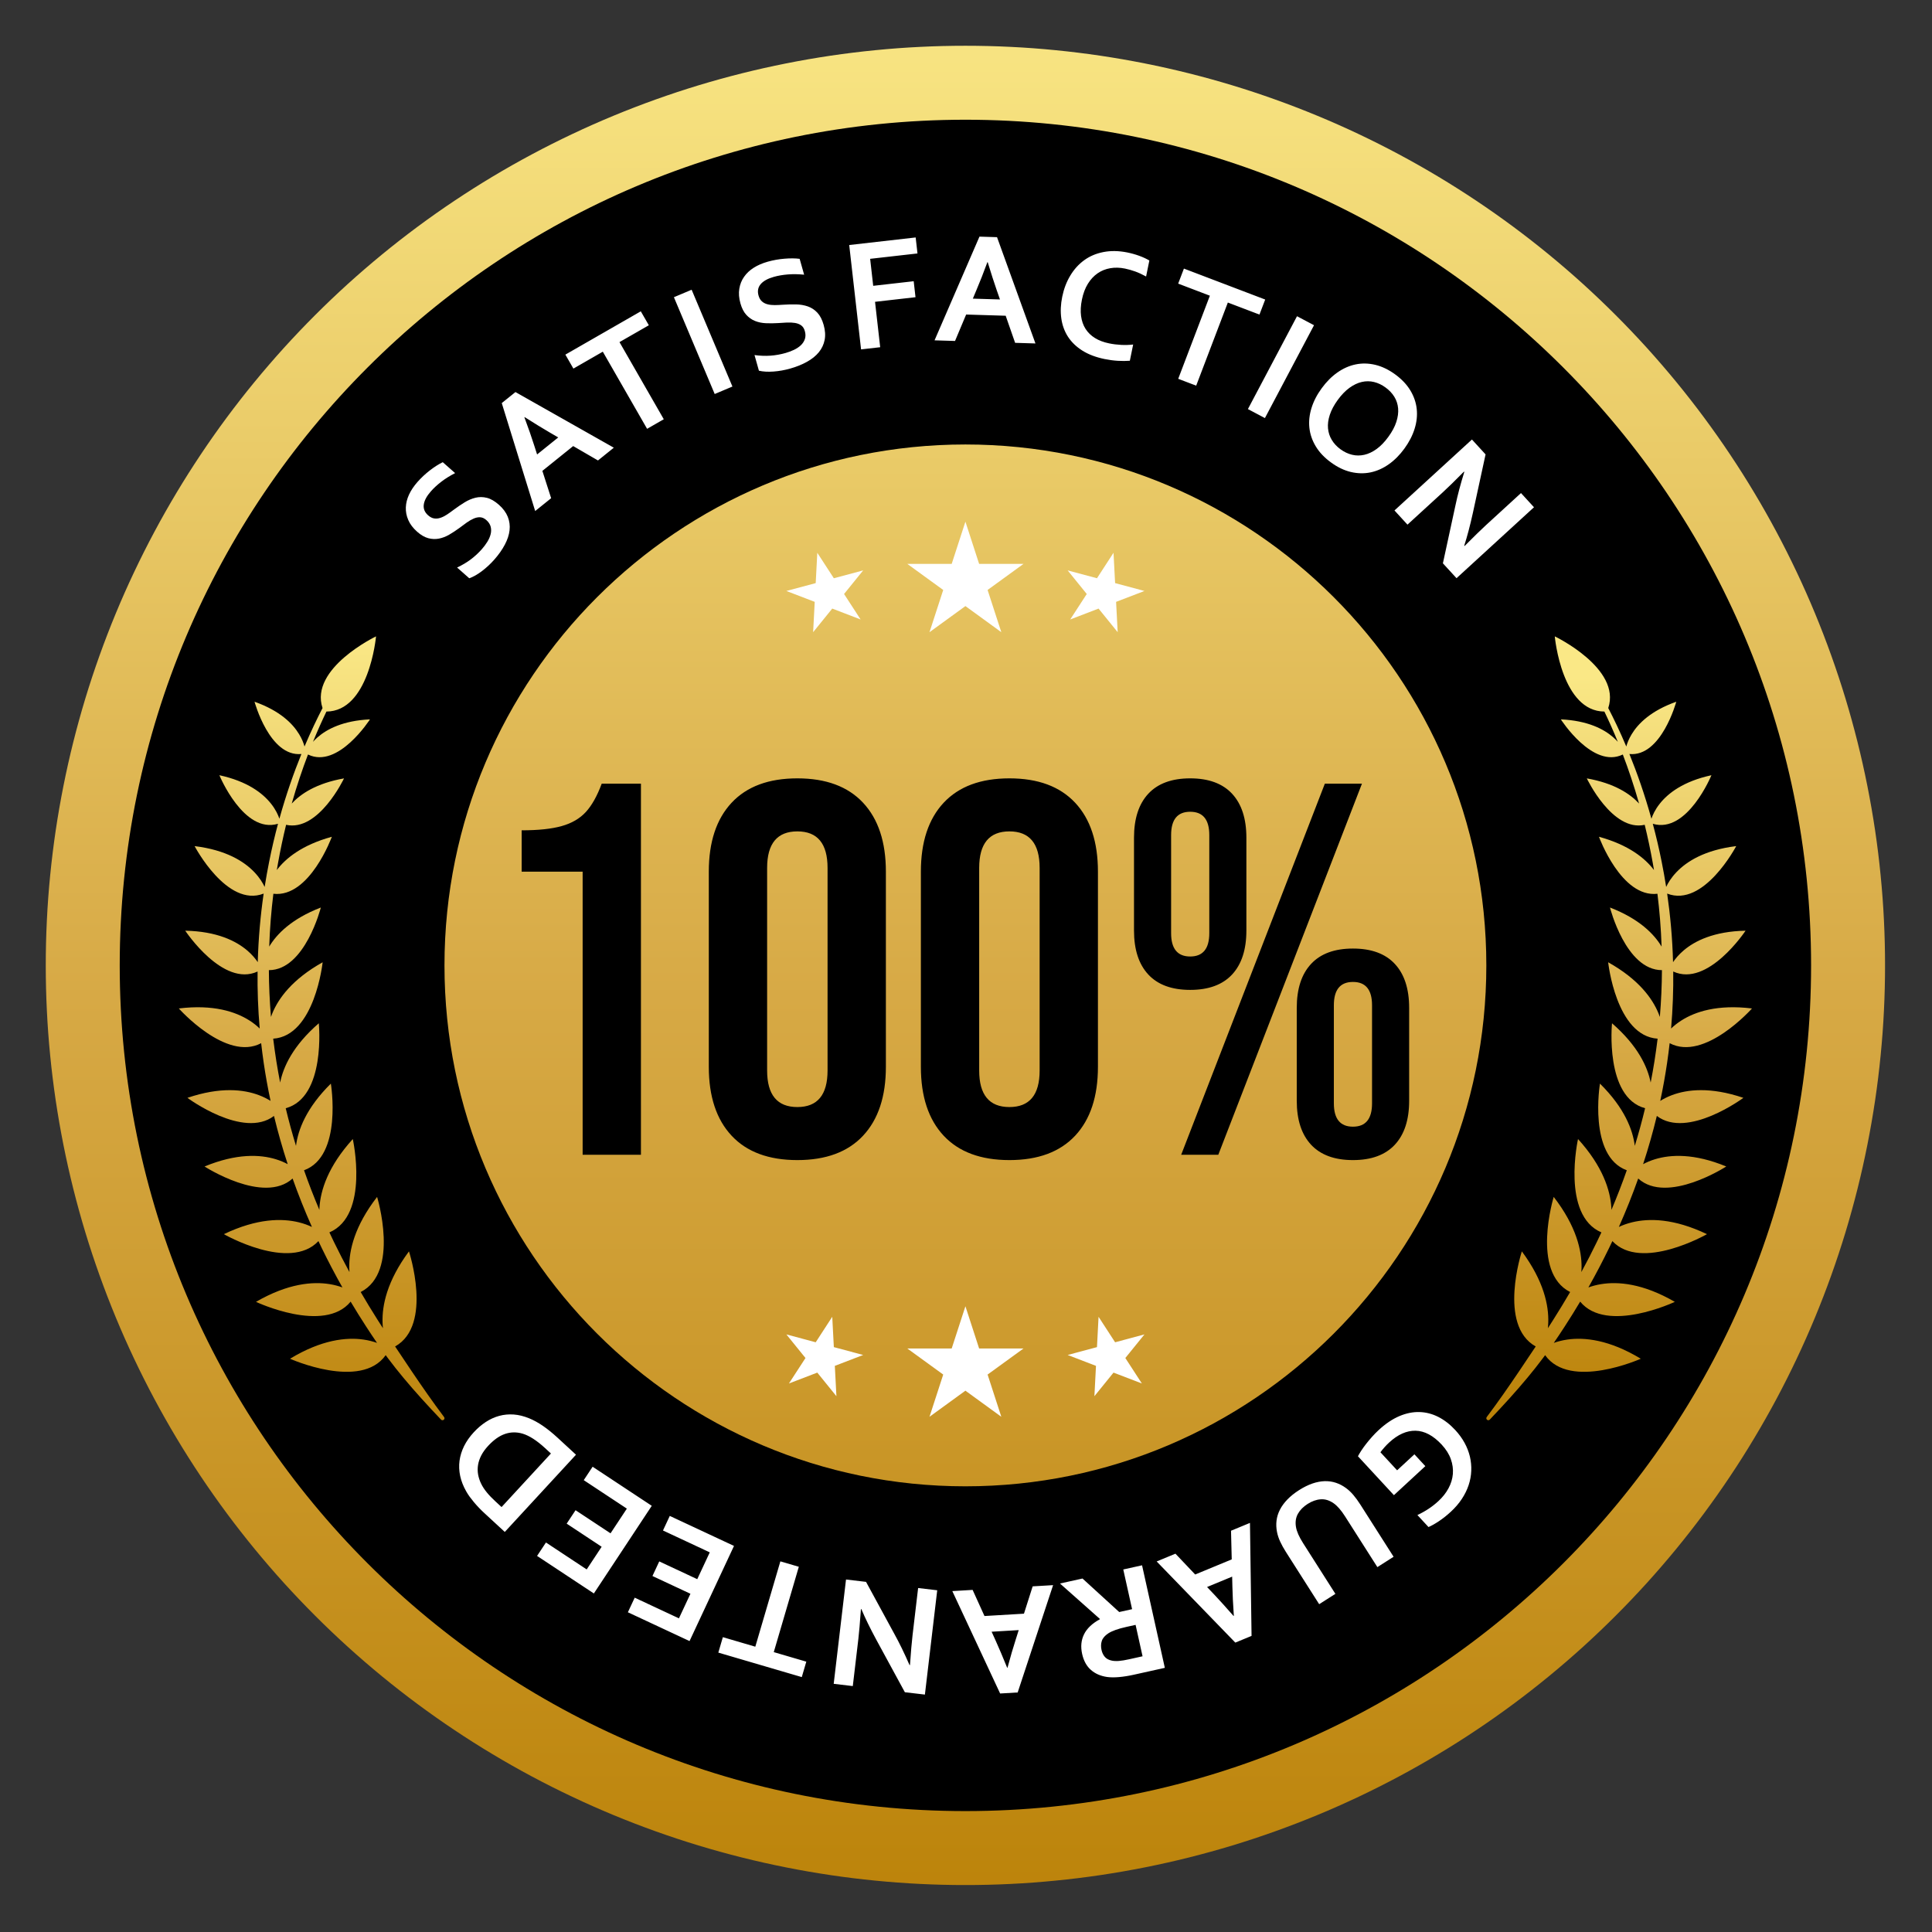
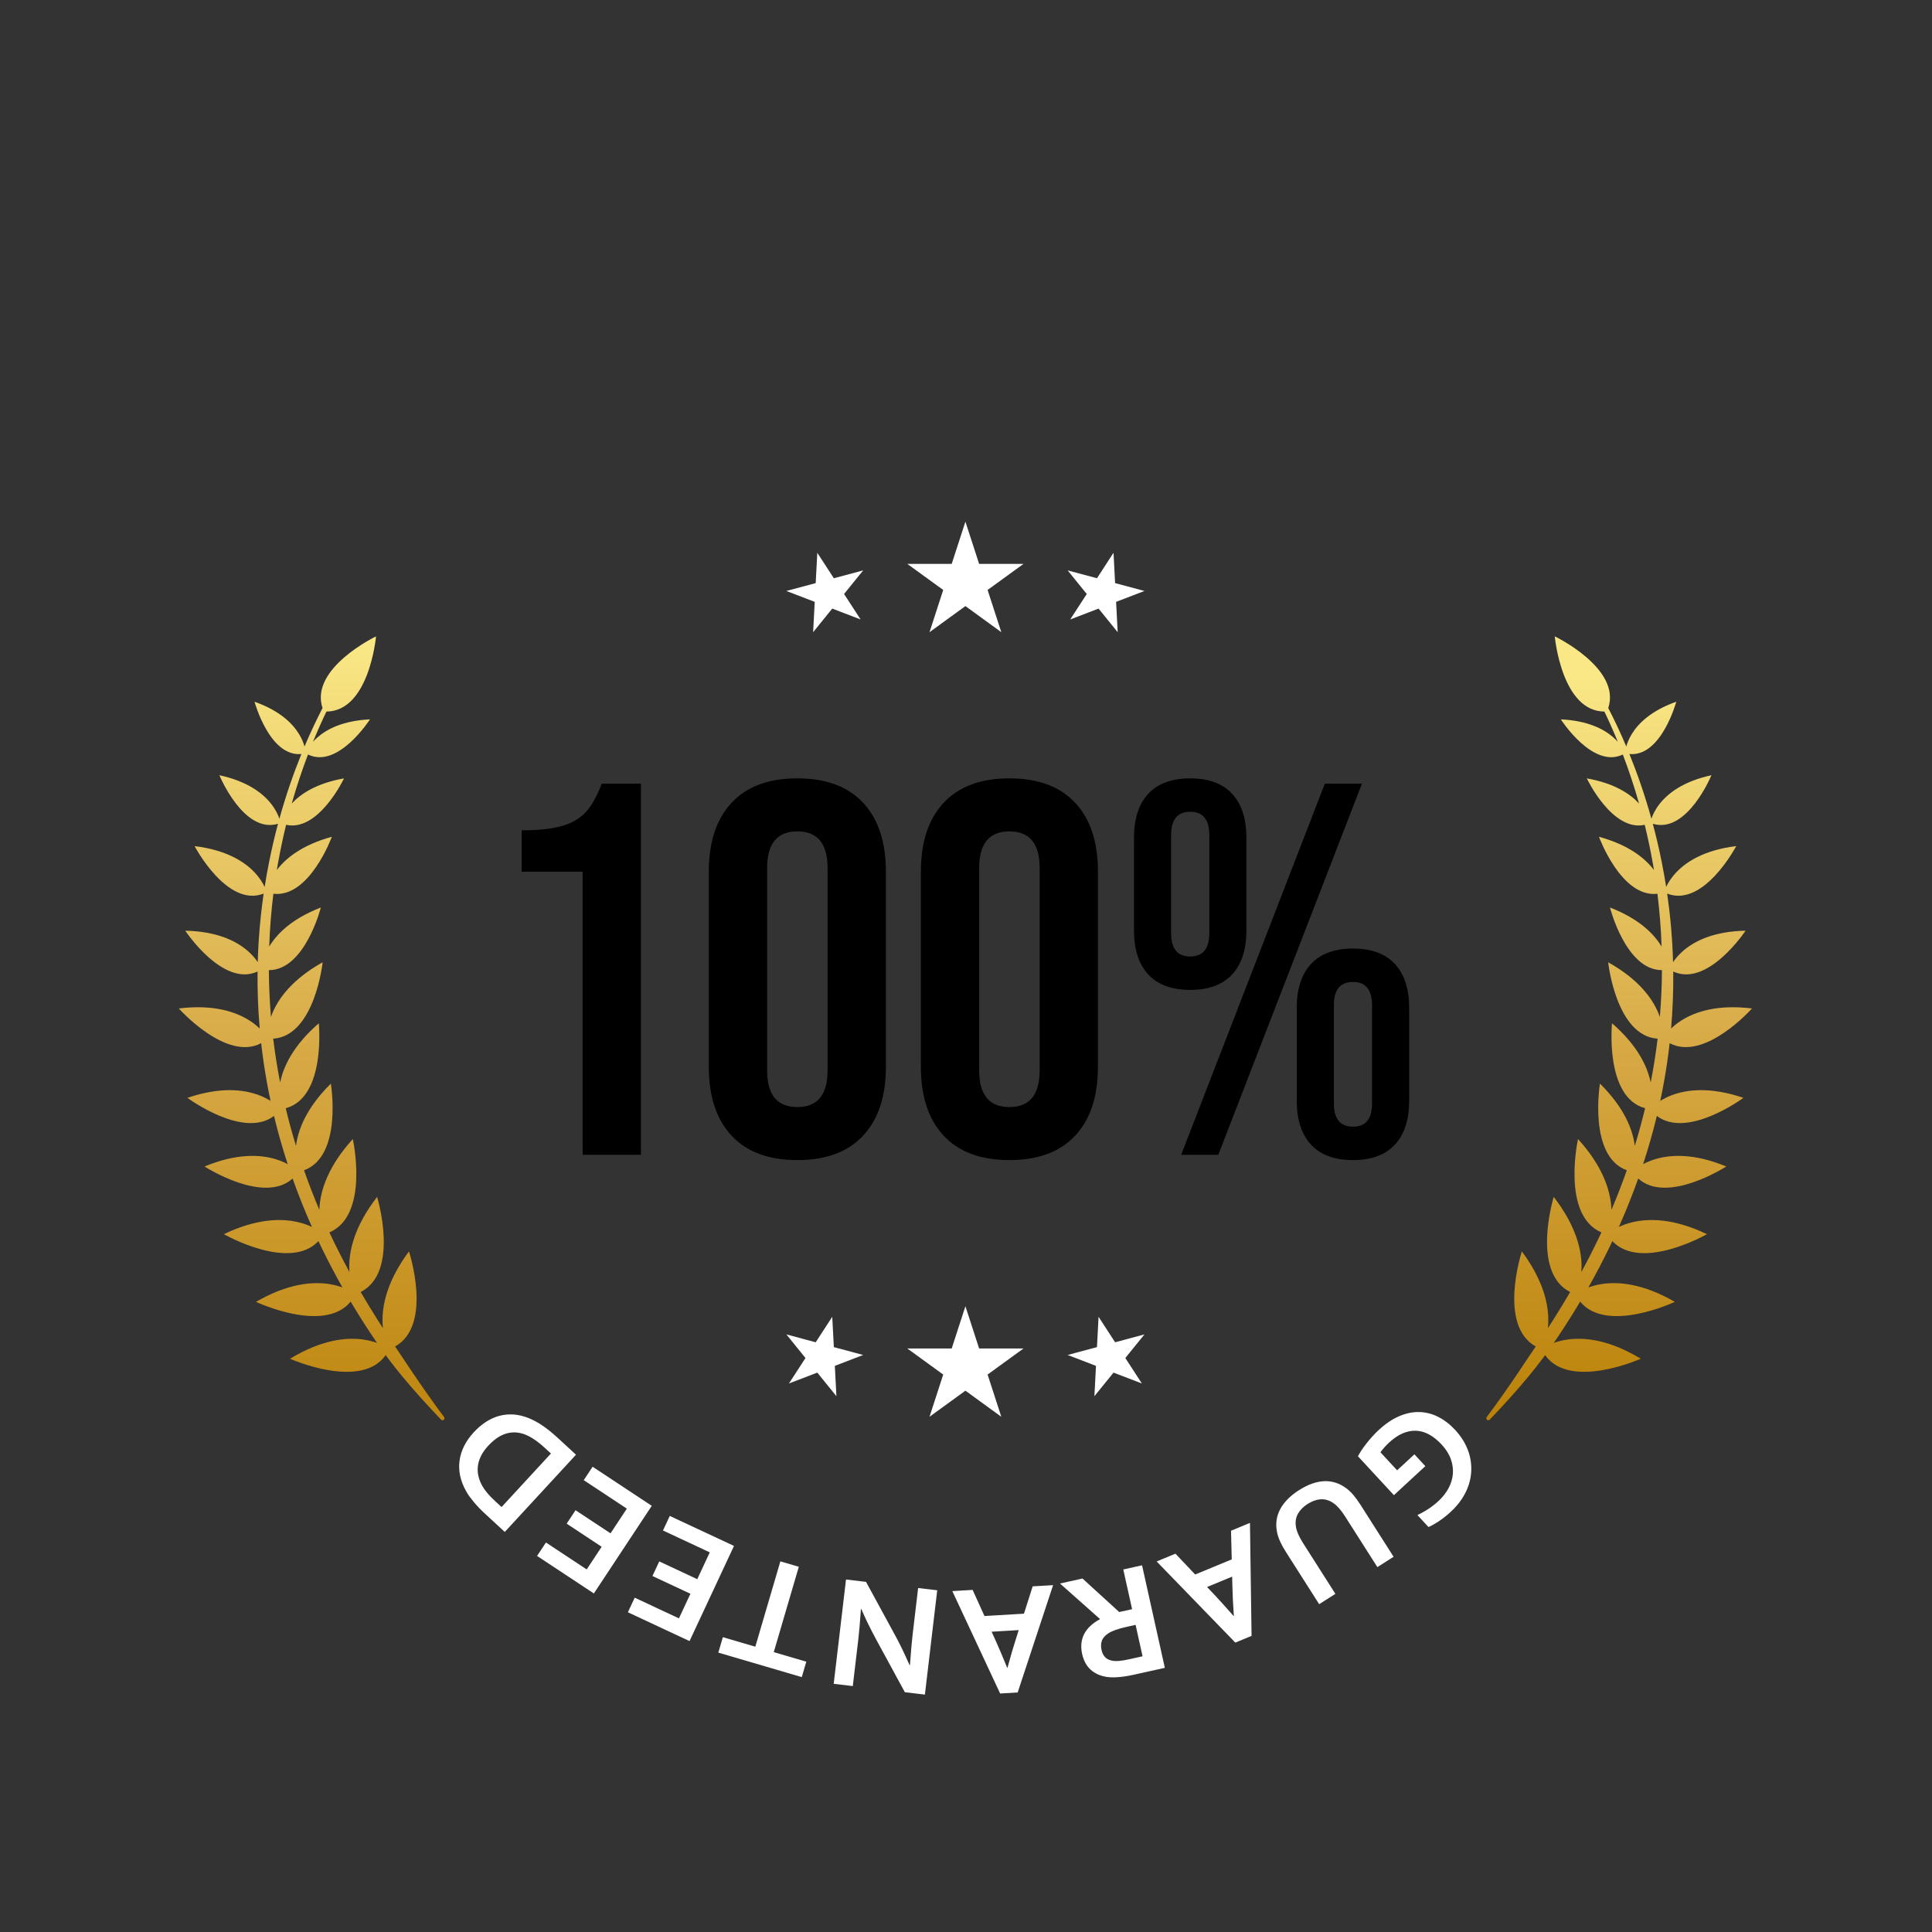
<svg xmlns="http://www.w3.org/2000/svg" width="500" zoomAndPan="magnify" viewBox="0 0 375 375" height="500" preserveAspectRatio="xMidYMid meet" version="1.0">
  <rect x="0" y="0" width="375" height="375" fill="#333333" stroke="none" />
  <defs>
    <clipPath id="34dea09b09">
      <path d="M 8.883 8.883 L 365.883 8.883 L 365.883 365.883 L 8.883 365.883 Z M 8.883 8.883 " clip-rule="nonzero" />
    </clipPath>
    <clipPath id="cc37a62ed7">
      <path d="M 365.887 187.387 C 365.887 190.305 365.816 193.227 365.672 196.145 C 365.531 199.062 365.316 201.973 365.027 204.883 C 364.742 207.789 364.387 210.688 363.957 213.578 C 363.527 216.465 363.027 219.344 362.457 222.211 C 361.887 225.074 361.25 227.926 360.539 230.758 C 359.828 233.59 359.051 236.406 358.203 239.203 C 357.355 241.996 356.438 244.77 355.453 247.52 C 354.469 250.273 353.418 252.996 352.301 255.695 C 351.184 258.395 350 261.062 348.75 263.703 C 347.5 266.348 346.188 268.953 344.812 271.531 C 343.434 274.105 341.996 276.648 340.492 279.152 C 338.992 281.66 337.43 284.129 335.805 286.555 C 334.184 288.984 332.5 291.371 330.762 293.719 C 329.02 296.066 327.223 298.367 325.371 300.625 C 323.516 302.883 321.609 305.098 319.648 307.262 C 317.684 309.426 315.672 311.539 313.605 313.605 C 311.539 315.672 309.426 317.684 307.262 319.648 C 305.098 321.609 302.883 323.516 300.625 325.371 C 298.367 327.223 296.066 329.02 293.719 330.762 C 291.371 332.5 288.984 334.184 286.555 335.805 C 284.129 337.43 281.66 338.992 279.152 340.492 C 276.648 341.996 274.105 343.434 271.531 344.812 C 268.953 346.188 266.348 347.5 263.703 348.75 C 261.062 350 258.395 351.184 255.695 352.301 C 252.996 353.418 250.273 354.469 247.52 355.453 C 244.77 356.438 241.996 357.355 239.203 358.203 C 236.406 359.051 233.59 359.828 230.758 360.539 C 227.926 361.25 225.074 361.887 222.211 362.457 C 219.344 363.027 216.465 363.527 213.578 363.957 C 210.688 364.387 207.789 364.742 204.883 365.027 C 201.973 365.316 199.062 365.531 196.145 365.672 C 193.227 365.816 190.305 365.887 187.387 365.887 C 184.465 365.887 181.543 365.816 178.625 365.672 C 175.707 365.531 172.797 365.316 169.887 365.027 C 166.98 364.742 164.082 364.387 161.191 363.957 C 158.305 363.527 155.426 363.027 152.562 362.457 C 149.695 361.887 146.848 361.25 144.012 360.539 C 141.18 359.828 138.363 359.051 135.566 358.203 C 132.773 357.355 130 356.438 127.25 355.453 C 124.5 354.469 121.773 353.418 119.074 352.301 C 116.375 351.184 113.707 350 111.066 348.75 C 108.426 347.5 105.816 346.188 103.238 344.812 C 100.664 343.434 98.121 341.996 95.617 340.492 C 93.109 338.992 90.645 337.43 88.215 335.805 C 85.785 334.184 83.398 332.5 81.051 330.762 C 78.703 329.02 76.402 327.223 74.145 325.371 C 71.887 323.516 69.676 321.609 67.508 319.648 C 65.344 317.684 63.23 315.672 61.164 313.605 C 59.098 311.539 57.086 309.426 55.121 307.262 C 53.16 305.098 51.254 302.883 49.398 300.625 C 47.547 298.367 45.75 296.066 44.008 293.719 C 42.27 291.371 40.586 288.984 38.965 286.555 C 37.344 284.129 35.781 281.66 34.277 279.152 C 32.777 276.648 31.336 274.105 29.961 271.531 C 28.582 268.953 27.27 266.348 26.02 263.703 C 24.77 261.062 23.586 258.395 22.469 255.695 C 21.352 252.996 20.301 250.273 19.316 247.52 C 18.332 244.77 17.414 241.996 16.566 239.203 C 15.719 236.406 14.941 233.59 14.23 230.758 C 13.52 227.926 12.883 225.074 12.312 222.211 C 11.742 219.344 11.242 216.465 10.812 213.578 C 10.387 210.688 10.027 207.789 9.742 204.883 C 9.453 201.973 9.238 199.062 9.098 196.145 C 8.953 193.227 8.883 190.305 8.883 187.387 C 8.883 184.465 8.953 181.543 9.098 178.625 C 9.238 175.707 9.453 172.797 9.742 169.887 C 10.027 166.98 10.387 164.082 10.812 161.191 C 11.242 158.305 11.742 155.426 12.312 152.562 C 12.883 149.695 13.52 146.848 14.23 144.012 C 14.941 141.18 15.719 138.363 16.566 135.566 C 17.414 132.773 18.332 130 19.316 127.25 C 20.301 124.5 21.352 121.773 22.469 119.074 C 23.586 116.375 24.77 113.707 26.02 111.066 C 27.27 108.426 28.582 105.816 29.961 103.238 C 31.336 100.664 32.777 98.121 34.277 95.617 C 35.781 93.109 37.344 90.645 38.965 88.215 C 40.586 85.785 42.27 83.398 44.008 81.051 C 45.75 78.703 47.547 76.402 49.398 74.145 C 51.254 71.887 53.16 69.676 55.121 67.508 C 57.086 65.344 59.098 63.23 61.164 61.164 C 63.23 59.098 65.344 57.086 67.508 55.121 C 69.676 53.16 71.887 51.254 74.145 49.398 C 76.402 47.547 78.703 45.75 81.051 44.008 C 83.398 42.27 85.785 40.586 88.215 38.965 C 90.645 37.344 93.109 35.781 95.617 34.277 C 98.121 32.777 100.664 31.336 103.238 29.961 C 105.816 28.582 108.426 27.27 111.066 26.02 C 113.707 24.77 116.375 23.586 119.074 22.469 C 121.773 21.352 124.5 20.301 127.25 19.316 C 130 18.332 132.773 17.414 135.566 16.566 C 138.363 15.719 141.18 14.941 144.012 14.23 C 146.848 13.52 149.695 12.883 152.562 12.312 C 155.426 11.742 158.305 11.242 161.191 10.812 C 164.082 10.387 166.98 10.027 169.887 9.742 C 172.797 9.453 175.707 9.238 178.625 9.098 C 181.543 8.953 184.465 8.883 187.387 8.883 C 190.305 8.883 193.227 8.953 196.145 9.098 C 199.062 9.238 201.973 9.453 204.883 9.742 C 207.789 10.027 210.688 10.387 213.578 10.812 C 216.465 11.242 219.344 11.742 222.211 12.312 C 225.074 12.883 227.926 13.52 230.758 14.23 C 233.59 14.941 236.406 15.719 239.203 16.566 C 241.996 17.414 244.77 18.332 247.52 19.316 C 250.273 20.301 252.996 21.352 255.695 22.469 C 258.395 23.586 261.062 24.77 263.703 26.02 C 266.348 27.27 268.953 28.582 271.531 29.961 C 274.105 31.336 276.648 32.777 279.152 34.277 C 281.66 35.781 284.129 37.344 286.555 38.965 C 288.984 40.586 291.371 42.27 293.719 44.008 C 296.066 45.75 298.367 47.547 300.625 49.398 C 302.883 51.254 305.098 53.16 307.262 55.121 C 309.426 57.086 311.539 59.098 313.605 61.164 C 315.672 63.23 317.684 65.344 319.648 67.508 C 321.609 69.676 323.516 71.887 325.371 74.145 C 327.223 76.402 329.02 78.703 330.762 81.051 C 332.5 83.398 334.184 85.785 335.805 88.215 C 337.43 90.645 338.992 93.109 340.492 95.617 C 341.996 98.121 343.434 100.664 344.812 103.238 C 346.188 105.816 347.5 108.426 348.75 111.066 C 350 113.707 351.184 116.375 352.301 119.074 C 353.418 121.773 354.469 124.5 355.453 127.25 C 356.438 130 357.355 132.773 358.203 135.566 C 359.051 138.363 359.828 141.18 360.539 144.012 C 361.25 146.848 361.887 149.695 362.457 152.562 C 363.027 155.426 363.527 158.305 363.957 161.191 C 364.387 164.082 364.742 166.98 365.027 169.887 C 365.316 172.797 365.531 175.707 365.672 178.625 C 365.816 181.543 365.887 184.465 365.887 187.387 Z M 365.887 187.387 " clip-rule="nonzero" />
    </clipPath>
    <linearGradient x1="0.041" gradientTransform="matrix(0, 382.38, -382.38, 0, 156.759, -6.868)" y1="0" x2="0.975" gradientUnits="userSpaceOnUse" y2="0" id="93ff91e973">
      <stop stop-opacity="1" stop-color="rgb(96.915%, 89.043%, 50.487%)" offset="0" />
      <stop stop-opacity="1" stop-color="rgb(96.819%, 88.869%, 50.308%)" offset="0.008" />
      <stop stop-opacity="1" stop-color="rgb(96.626%, 88.522%, 49.953%)" offset="0.016" />
      <stop stop-opacity="1" stop-color="rgb(96.434%, 88.176%, 49.596%)" offset="0.023" />
      <stop stop-opacity="1" stop-color="rgb(96.242%, 87.83%, 49.24%)" offset="0.031" />
      <stop stop-opacity="1" stop-color="rgb(96.049%, 87.483%, 48.883%)" offset="0.039" />
      <stop stop-opacity="1" stop-color="rgb(95.857%, 87.137%, 48.528%)" offset="0.047" />
      <stop stop-opacity="1" stop-color="rgb(95.665%, 86.79%, 48.17%)" offset="0.055" />
      <stop stop-opacity="1" stop-color="rgb(95.473%, 86.444%, 47.815%)" offset="0.062" />
      <stop stop-opacity="1" stop-color="rgb(95.28%, 86.098%, 47.458%)" offset="0.07" />
      <stop stop-opacity="1" stop-color="rgb(95.088%, 85.751%, 47.102%)" offset="0.078" />
      <stop stop-opacity="1" stop-color="rgb(94.896%, 85.403%, 46.745%)" offset="0.086" />
      <stop stop-opacity="1" stop-color="rgb(94.704%, 85.057%, 46.39%)" offset="0.094" />
      <stop stop-opacity="1" stop-color="rgb(94.511%, 84.711%, 46.033%)" offset="0.102" />
      <stop stop-opacity="1" stop-color="rgb(94.319%, 84.364%, 45.677%)" offset="0.109" />
      <stop stop-opacity="1" stop-color="rgb(94.127%, 84.018%, 45.32%)" offset="0.117" />
      <stop stop-opacity="1" stop-color="rgb(93.936%, 83.672%, 44.965%)" offset="0.125" />
      <stop stop-opacity="1" stop-color="rgb(93.744%, 83.325%, 44.608%)" offset="0.133" />
      <stop stop-opacity="1" stop-color="rgb(93.552%, 82.979%, 44.252%)" offset="0.141" />
      <stop stop-opacity="1" stop-color="rgb(93.359%, 82.632%, 43.895%)" offset="0.148" />
      <stop stop-opacity="1" stop-color="rgb(93.167%, 82.286%, 43.539%)" offset="0.156" />
      <stop stop-opacity="1" stop-color="rgb(92.975%, 81.94%, 43.184%)" offset="0.164" />
      <stop stop-opacity="1" stop-color="rgb(92.783%, 81.593%, 42.827%)" offset="0.172" />
      <stop stop-opacity="1" stop-color="rgb(92.59%, 81.247%, 42.471%)" offset="0.18" />
      <stop stop-opacity="1" stop-color="rgb(92.398%, 80.901%, 42.114%)" offset="0.188" />
      <stop stop-opacity="1" stop-color="rgb(92.206%, 80.554%, 41.759%)" offset="0.195" />
      <stop stop-opacity="1" stop-color="rgb(92.014%, 80.208%, 41.402%)" offset="0.203" />
      <stop stop-opacity="1" stop-color="rgb(91.821%, 79.861%, 41.046%)" offset="0.211" />
      <stop stop-opacity="1" stop-color="rgb(91.629%, 79.515%, 40.689%)" offset="0.219" />
      <stop stop-opacity="1" stop-color="rgb(91.437%, 79.167%, 40.334%)" offset="0.227" />
      <stop stop-opacity="1" stop-color="rgb(91.245%, 78.821%, 39.977%)" offset="0.234" />
      <stop stop-opacity="1" stop-color="rgb(91.052%, 78.474%, 39.621%)" offset="0.242" />
      <stop stop-opacity="1" stop-color="rgb(90.86%, 78.128%, 39.264%)" offset="0.25" />
      <stop stop-opacity="1" stop-color="rgb(90.669%, 77.782%, 38.908%)" offset="0.258" />
      <stop stop-opacity="1" stop-color="rgb(90.477%, 77.435%, 38.551%)" offset="0.266" />
      <stop stop-opacity="1" stop-color="rgb(90.285%, 77.089%, 38.196%)" offset="0.273" />
      <stop stop-opacity="1" stop-color="rgb(90.092%, 76.743%, 37.839%)" offset="0.281" />
      <stop stop-opacity="1" stop-color="rgb(89.9%, 76.396%, 37.483%)" offset="0.289" />
      <stop stop-opacity="1" stop-color="rgb(89.708%, 76.05%, 37.126%)" offset="0.297" />
      <stop stop-opacity="1" stop-color="rgb(89.516%, 75.703%, 36.771%)" offset="0.305" />
      <stop stop-opacity="1" stop-color="rgb(89.323%, 75.357%, 36.414%)" offset="0.312" />
      <stop stop-opacity="1" stop-color="rgb(89.131%, 75.011%, 36.058%)" offset="0.32" />
      <stop stop-opacity="1" stop-color="rgb(88.939%, 74.664%, 35.701%)" offset="0.328" />
      <stop stop-opacity="1" stop-color="rgb(88.747%, 74.318%, 35.345%)" offset="0.336" />
      <stop stop-opacity="1" stop-color="rgb(88.554%, 73.972%, 34.988%)" offset="0.344" />
      <stop stop-opacity="1" stop-color="rgb(88.362%, 73.625%, 34.633%)" offset="0.352" />
      <stop stop-opacity="1" stop-color="rgb(88.17%, 73.277%, 34.276%)" offset="0.359" />
      <stop stop-opacity="1" stop-color="rgb(87.978%, 72.931%, 33.92%)" offset="0.367" />
      <stop stop-opacity="1" stop-color="rgb(87.785%, 72.585%, 33.563%)" offset="0.375" />
      <stop stop-opacity="1" stop-color="rgb(87.595%, 72.238%, 33.208%)" offset="0.383" />
      <stop stop-opacity="1" stop-color="rgb(87.402%, 71.892%, 32.851%)" offset="0.391" />
      <stop stop-opacity="1" stop-color="rgb(87.21%, 71.545%, 32.495%)" offset="0.398" />
      <stop stop-opacity="1" stop-color="rgb(87.018%, 71.199%, 32.138%)" offset="0.406" />
      <stop stop-opacity="1" stop-color="rgb(86.826%, 70.853%, 31.783%)" offset="0.414" />
      <stop stop-opacity="1" stop-color="rgb(86.633%, 70.506%, 31.425%)" offset="0.422" />
      <stop stop-opacity="1" stop-color="rgb(86.441%, 70.16%, 31.07%)" offset="0.43" />
      <stop stop-opacity="1" stop-color="rgb(86.249%, 69.814%, 30.713%)" offset="0.438" />
      <stop stop-opacity="1" stop-color="rgb(86.057%, 69.467%, 30.357%)" offset="0.445" />
      <stop stop-opacity="1" stop-color="rgb(85.864%, 69.121%, 30%)" offset="0.453" />
      <stop stop-opacity="1" stop-color="rgb(85.672%, 68.774%, 29.645%)" offset="0.461" />
      <stop stop-opacity="1" stop-color="rgb(85.48%, 68.428%, 29.288%)" offset="0.469" />
      <stop stop-opacity="1" stop-color="rgb(85.287%, 68.082%, 28.932%)" offset="0.477" />
      <stop stop-opacity="1" stop-color="rgb(85.095%, 67.735%, 28.575%)" offset="0.484" />
      <stop stop-opacity="1" stop-color="rgb(84.903%, 67.387%, 28.22%)" offset="0.492" />
      <stop stop-opacity="1" stop-color="rgb(84.711%, 67.041%, 27.863%)" offset="0.5" />
      <stop stop-opacity="1" stop-color="rgb(84.52%, 66.695%, 27.507%)" offset="0.508" />
      <stop stop-opacity="1" stop-color="rgb(84.331%, 66.37%, 27.148%)" offset="0.516" />
      <stop stop-opacity="1" stop-color="rgb(84.155%, 66.1%, 26.787%)" offset="0.523" />
      <stop stop-opacity="1" stop-color="rgb(83.989%, 65.868%, 26.422%)" offset="0.531" />
      <stop stop-opacity="1" stop-color="rgb(83.821%, 65.636%, 26.057%)" offset="0.539" />
      <stop stop-opacity="1" stop-color="rgb(83.655%, 65.402%, 25.693%)" offset="0.547" />
      <stop stop-opacity="1" stop-color="rgb(83.487%, 65.17%, 25.328%)" offset="0.555" />
      <stop stop-opacity="1" stop-color="rgb(83.321%, 64.938%, 24.963%)" offset="0.562" />
      <stop stop-opacity="1" stop-color="rgb(83.153%, 64.705%, 24.599%)" offset="0.57" />
      <stop stop-opacity="1" stop-color="rgb(82.986%, 64.473%, 24.234%)" offset="0.578" />
      <stop stop-opacity="1" stop-color="rgb(82.819%, 64.24%, 23.869%)" offset="0.586" />
      <stop stop-opacity="1" stop-color="rgb(82.652%, 64.008%, 23.505%)" offset="0.594" />
      <stop stop-opacity="1" stop-color="rgb(82.484%, 63.776%, 23.14%)" offset="0.602" />
      <stop stop-opacity="1" stop-color="rgb(82.317%, 63.542%, 22.775%)" offset="0.609" />
      <stop stop-opacity="1" stop-color="rgb(82.15%, 63.31%, 22.411%)" offset="0.617" />
      <stop stop-opacity="1" stop-color="rgb(81.982%, 63.078%, 22.046%)" offset="0.625" />
      <stop stop-opacity="1" stop-color="rgb(81.816%, 62.845%, 21.681%)" offset="0.633" />
      <stop stop-opacity="1" stop-color="rgb(81.648%, 62.613%, 21.317%)" offset="0.641" />
      <stop stop-opacity="1" stop-color="rgb(81.482%, 62.381%, 20.952%)" offset="0.648" />
      <stop stop-opacity="1" stop-color="rgb(81.314%, 62.148%, 20.587%)" offset="0.656" />
      <stop stop-opacity="1" stop-color="rgb(81.148%, 61.916%, 20.222%)" offset="0.664" />
      <stop stop-opacity="1" stop-color="rgb(80.98%, 61.682%, 19.858%)" offset="0.672" />
      <stop stop-opacity="1" stop-color="rgb(80.814%, 61.45%, 19.493%)" offset="0.68" />
      <stop stop-opacity="1" stop-color="rgb(80.646%, 61.218%, 19.128%)" offset="0.688" />
      <stop stop-opacity="1" stop-color="rgb(80.478%, 60.985%, 18.764%)" offset="0.695" />
      <stop stop-opacity="1" stop-color="rgb(80.312%, 60.753%, 18.399%)" offset="0.703" />
      <stop stop-opacity="1" stop-color="rgb(80.144%, 60.521%, 18.034%)" offset="0.711" />
      <stop stop-opacity="1" stop-color="rgb(79.977%, 60.287%, 17.67%)" offset="0.719" />
      <stop stop-opacity="1" stop-color="rgb(79.81%, 60.056%, 17.305%)" offset="0.727" />
      <stop stop-opacity="1" stop-color="rgb(79.643%, 59.822%, 16.94%)" offset="0.734" />
      <stop stop-opacity="1" stop-color="rgb(79.475%, 59.59%, 16.576%)" offset="0.742" />
      <stop stop-opacity="1" stop-color="rgb(79.309%, 59.358%, 16.211%)" offset="0.75" />
      <stop stop-opacity="1" stop-color="rgb(79.141%, 59.125%, 15.846%)" offset="0.758" />
      <stop stop-opacity="1" stop-color="rgb(78.975%, 58.893%, 15.482%)" offset="0.766" />
      <stop stop-opacity="1" stop-color="rgb(78.807%, 58.661%, 15.117%)" offset="0.773" />
      <stop stop-opacity="1" stop-color="rgb(78.639%, 58.427%, 14.752%)" offset="0.781" />
      <stop stop-opacity="1" stop-color="rgb(78.473%, 58.195%, 14.388%)" offset="0.789" />
      <stop stop-opacity="1" stop-color="rgb(78.305%, 57.964%, 14.023%)" offset="0.797" />
      <stop stop-opacity="1" stop-color="rgb(78.139%, 57.73%, 13.658%)" offset="0.805" />
      <stop stop-opacity="1" stop-color="rgb(77.971%, 57.498%, 13.293%)" offset="0.812" />
      <stop stop-opacity="1" stop-color="rgb(77.805%, 57.265%, 12.929%)" offset="0.82" />
      <stop stop-opacity="1" stop-color="rgb(77.637%, 57.033%, 12.564%)" offset="0.828" />
      <stop stop-opacity="1" stop-color="rgb(77.47%, 56.801%, 12.199%)" offset="0.836" />
      <stop stop-opacity="1" stop-color="rgb(77.303%, 56.567%, 11.835%)" offset="0.844" />
      <stop stop-opacity="1" stop-color="rgb(77.136%, 56.335%, 11.47%)" offset="0.852" />
      <stop stop-opacity="1" stop-color="rgb(76.968%, 56.104%, 11.105%)" offset="0.859" />
      <stop stop-opacity="1" stop-color="rgb(76.801%, 55.87%, 10.741%)" offset="0.867" />
      <stop stop-opacity="1" stop-color="rgb(76.634%, 55.638%, 10.376%)" offset="0.875" />
      <stop stop-opacity="1" stop-color="rgb(76.466%, 55.405%, 10.011%)" offset="0.883" />
      <stop stop-opacity="1" stop-color="rgb(76.3%, 55.173%, 9.647%)" offset="0.891" />
      <stop stop-opacity="1" stop-color="rgb(76.132%, 54.941%, 9.282%)" offset="0.898" />
      <stop stop-opacity="1" stop-color="rgb(75.966%, 54.707%, 8.917%)" offset="0.906" />
      <stop stop-opacity="1" stop-color="rgb(75.798%, 54.475%, 8.553%)" offset="0.914" />
      <stop stop-opacity="1" stop-color="rgb(75.632%, 54.243%, 8.186%)" offset="0.922" />
      <stop stop-opacity="1" stop-color="rgb(75.464%, 54.01%, 7.822%)" offset="0.93" />
      <stop stop-opacity="1" stop-color="rgb(75.298%, 53.778%, 7.457%)" offset="0.938" />
      <stop stop-opacity="1" stop-color="rgb(75.13%, 53.546%, 7.092%)" offset="0.945" />
      <stop stop-opacity="1" stop-color="rgb(74.962%, 53.313%, 6.728%)" offset="0.953" />
      <stop stop-opacity="1" stop-color="rgb(74.796%, 53.081%, 6.363%)" offset="0.961" />
      <stop stop-opacity="1" stop-color="rgb(74.628%, 52.847%, 5.998%)" offset="0.969" />
      <stop stop-opacity="1" stop-color="rgb(74.461%, 52.615%, 5.634%)" offset="0.977" />
      <stop stop-opacity="1" stop-color="rgb(74.294%, 52.383%, 5.269%)" offset="0.984" />
      <stop stop-opacity="1" stop-color="rgb(74.127%, 52.15%, 4.904%)" offset="0.992" />
      <stop stop-opacity="1" stop-color="rgb(73.959%, 51.918%, 4.539%)" offset="1" />
    </linearGradient>
    <clipPath id="9642162946">
      <path d="M 34 123 L 87 123 L 87 276 L 34 276 Z M 34 123 " clip-rule="nonzero" />
    </clipPath>
    <clipPath id="c09ec0a474">
      <path d="M 62.605 137.434 C 60.035 129.723 72.988 123.52 72.988 123.52 C 72.988 123.52 72.648 127.301 71.215 131.012 C 69.832 134.586 67.438 138.094 63.359 138.113 C 62.555 139.785 61.664 141.75 60.75 143.988 C 61.004 143.703 61.305 143.402 61.648 143.102 C 63.461 141.52 66.578 139.875 71.809 139.629 C 71.809 139.629 65.633 149.297 59.781 146.449 C 58.703 149.277 57.621 152.461 56.625 155.969 C 58.359 154.09 61.422 152.023 66.773 151.086 C 66.773 151.086 61.836 161.508 55.531 160.094 C 54.949 162.477 54.414 164.98 53.949 167.602 C 53.875 168.023 53.801 168.449 53.73 168.875 C 55.434 166.621 58.59 164.012 64.41 162.418 C 64.41 162.418 60.094 174.297 53.062 173.48 C 52.656 176.754 52.375 180.176 52.254 183.734 C 53.707 181.305 56.582 178.348 62.273 176.148 C 62.273 176.148 59.207 188.309 52.188 188.305 C 52.203 191.25 52.336 194.277 52.594 197.387 C 52.676 197.152 52.766 196.91 52.867 196.664 C 54.055 193.785 56.715 190.082 62.625 186.777 C 62.625 186.777 61.105 201.082 53.027 201.605 C 53.203 203.043 53.406 204.496 53.637 205.965 C 53.855 207.34 54.102 208.727 54.375 210.125 C 54.98 207.082 56.855 202.98 61.879 198.617 C 61.879 198.617 63.316 212.992 55.457 215.105 C 56.035 217.512 56.699 219.949 57.453 222.414 C 57.84 219.328 59.426 215.066 64.219 210.328 C 64.219 210.328 66.551 224.406 59.012 227.148 C 59.898 229.684 60.891 232.246 61.988 234.836 C 61.992 234.672 62.004 234.504 62.012 234.328 C 62.23 231.035 63.652 226.41 68.477 221.09 C 68.477 221.09 71.766 235.867 63.938 239.207 C 64.223 239.82 64.516 240.434 64.812 241.051 C 65.754 242.988 66.758 244.941 67.828 246.906 C 67.805 246.625 67.793 246.332 67.789 246.031 C 67.746 242.727 68.801 238.004 73.195 232.32 C 73.195 232.32 77.664 246.902 70.008 250.781 C 71.035 252.547 72.113 254.328 73.246 256.113 C 73.602 256.68 73.965 257.242 74.332 257.805 C 74.293 257.461 74.266 257.094 74.254 256.707 C 74.145 253.406 75.102 248.664 79.379 242.891 C 79.379 242.891 84.094 257.227 76.688 261.348 C 76.898 261.664 77.113 261.98 77.328 262.301 C 78.18 263.57 79.031 264.859 79.91 266.156 C 81.887 269.078 83.938 272.047 86.184 275.031 C 86.32 275.195 86.301 275.438 86.137 275.574 C 85.977 275.711 85.734 275.691 85.594 275.531 C 82.996 272.805 80.543 270.121 78.273 267.387 C 77.258 266.164 76.281 264.941 75.355 263.699 C 75.191 263.48 75.027 263.258 74.863 263.035 C 70.023 269.883 56.293 263.73 56.293 263.73 C 62.434 260.008 67.246 259.539 70.523 260.004 C 71.566 260.152 72.457 260.395 73.18 260.656 C 72.461 259.605 71.762 258.551 71.082 257.504 C 70.023 255.879 69.02 254.258 68.059 252.645 C 62.914 258.941 49.688 252.688 49.688 252.688 C 55.906 249.09 60.727 248.719 63.992 249.25 C 64.953 249.406 65.777 249.641 66.465 249.891 C 65.008 247.312 63.668 244.746 62.434 242.207 C 62.223 241.77 62.016 241.332 61.809 240.898 C 56.211 246.859 43.449 239.551 43.449 239.551 C 49.926 236.449 54.762 236.461 57.977 237.246 C 58.996 237.492 59.855 237.82 60.547 238.152 C 59.137 234.98 57.891 231.844 56.793 228.75 C 51.168 233.844 39.703 226.414 39.703 226.414 C 45.961 223.828 50.512 224.09 53.5 224.996 C 54.43 225.277 55.211 225.621 55.844 225.965 C 54.805 222.797 53.922 219.672 53.18 216.602 C 47.215 221.148 36.379 213.09 36.379 213.09 C 42.793 210.914 47.316 211.465 50.238 212.562 C 51.152 212.906 51.91 213.301 52.516 213.684 C 51.984 211.199 51.547 208.75 51.191 206.34 C 51 205.043 50.836 203.758 50.691 202.48 C 43.902 206.098 34.711 195.742 34.711 195.742 C 41.43 194.922 45.746 196.383 48.383 198.055 C 49.223 198.582 49.887 199.133 50.41 199.637 C 50.078 195.836 49.953 192.145 49.996 188.57 C 43.266 191.695 35.957 180.648 35.957 180.648 C 42.121 180.773 45.828 182.645 47.988 184.488 C 48.941 185.301 49.598 186.105 50.031 186.754 C 50.156 182.09 50.566 177.641 51.176 173.445 C 44.066 176.227 37.773 164.23 37.773 164.23 C 43.895 164.977 47.391 167.215 49.355 169.27 C 50.41 170.371 51.027 171.422 51.367 172.156 C 51.629 170.492 51.922 168.863 52.238 167.281 C 52.75 164.703 53.336 162.238 53.961 159.895 C 47.277 161.898 42.582 150.469 42.582 150.469 C 48.043 151.656 51.008 153.973 52.605 155.992 C 53.531 157.156 54 158.223 54.23 158.918 C 55.539 154.195 57.031 149.984 58.504 146.352 C 52.309 146.957 49.406 136.207 49.406 136.207 C 54.34 137.953 56.82 140.453 58.066 142.52 C 58.621 143.43 58.934 144.258 59.105 144.898 C 60.34 141.98 61.547 139.48 62.605 137.434 Z M 62.605 137.434 " clip-rule="evenodd" />
    </clipPath>
    <linearGradient x1="-0" gradientTransform="matrix(0, 160.991, -160.991, 0, 72.989, 123.52)" y1="0" x2="0.945" gradientUnits="userSpaceOnUse" y2="0" id="74617c1ea4">
      <stop stop-opacity="1" stop-color="rgb(98%, 90.999%, 52.499%)" offset="0" />
      <stop stop-opacity="1" stop-color="rgb(97.897%, 90.816%, 52.312%)" offset="0.008" />
      <stop stop-opacity="1" stop-color="rgb(97.696%, 90.451%, 51.936%)" offset="0.016" />
      <stop stop-opacity="1" stop-color="rgb(97.493%, 90.086%, 51.561%)" offset="0.023" />
      <stop stop-opacity="1" stop-color="rgb(97.29%, 89.722%, 51.186%)" offset="0.031" />
      <stop stop-opacity="1" stop-color="rgb(97.089%, 89.357%, 50.81%)" offset="0.039" />
      <stop stop-opacity="1" stop-color="rgb(96.886%, 88.992%, 50.435%)" offset="0.047" />
      <stop stop-opacity="1" stop-color="rgb(96.683%, 88.628%, 50.061%)" offset="0.055" />
      <stop stop-opacity="1" stop-color="rgb(96.481%, 88.263%, 49.686%)" offset="0.062" />
      <stop stop-opacity="1" stop-color="rgb(96.278%, 87.897%, 49.31%)" offset="0.07" />
      <stop stop-opacity="1" stop-color="rgb(96.077%, 87.532%, 48.935%)" offset="0.078" />
      <stop stop-opacity="1" stop-color="rgb(95.874%, 87.167%, 48.56%)" offset="0.086" />
      <stop stop-opacity="1" stop-color="rgb(95.671%, 86.803%, 48.184%)" offset="0.094" />
      <stop stop-opacity="1" stop-color="rgb(95.47%, 86.438%, 47.809%)" offset="0.102" />
      <stop stop-opacity="1" stop-color="rgb(95.267%, 86.073%, 47.433%)" offset="0.109" />
      <stop stop-opacity="1" stop-color="rgb(95.064%, 85.709%, 47.06%)" offset="0.117" />
      <stop stop-opacity="1" stop-color="rgb(94.862%, 85.344%, 46.684%)" offset="0.125" />
      <stop stop-opacity="1" stop-color="rgb(94.659%, 84.979%, 46.309%)" offset="0.133" />
      <stop stop-opacity="1" stop-color="rgb(94.458%, 84.613%, 45.934%)" offset="0.141" />
      <stop stop-opacity="1" stop-color="rgb(94.255%, 84.248%, 45.558%)" offset="0.148" />
      <stop stop-opacity="1" stop-color="rgb(94.052%, 83.884%, 45.183%)" offset="0.156" />
      <stop stop-opacity="1" stop-color="rgb(93.851%, 83.519%, 44.807%)" offset="0.164" />
      <stop stop-opacity="1" stop-color="rgb(93.648%, 83.154%, 44.432%)" offset="0.172" />
      <stop stop-opacity="1" stop-color="rgb(93.445%, 82.79%, 44.058%)" offset="0.18" />
      <stop stop-opacity="1" stop-color="rgb(93.243%, 82.425%, 43.683%)" offset="0.188" />
      <stop stop-opacity="1" stop-color="rgb(93.04%, 82.06%, 43.307%)" offset="0.195" />
      <stop stop-opacity="1" stop-color="rgb(92.839%, 81.696%, 42.932%)" offset="0.203" />
      <stop stop-opacity="1" stop-color="rgb(92.636%, 81.331%, 42.557%)" offset="0.211" />
      <stop stop-opacity="1" stop-color="rgb(92.433%, 80.965%, 42.181%)" offset="0.219" />
      <stop stop-opacity="1" stop-color="rgb(92.232%, 80.6%, 41.806%)" offset="0.227" />
      <stop stop-opacity="1" stop-color="rgb(92.029%, 80.235%, 41.431%)" offset="0.234" />
      <stop stop-opacity="1" stop-color="rgb(91.827%, 79.871%, 41.055%)" offset="0.242" />
      <stop stop-opacity="1" stop-color="rgb(91.624%, 79.506%, 40.681%)" offset="0.25" />
      <stop stop-opacity="1" stop-color="rgb(91.422%, 79.141%, 40.306%)" offset="0.258" />
      <stop stop-opacity="1" stop-color="rgb(91.22%, 78.777%, 39.931%)" offset="0.266" />
      <stop stop-opacity="1" stop-color="rgb(91.017%, 78.412%, 39.555%)" offset="0.273" />
      <stop stop-opacity="1" stop-color="rgb(90.814%, 78.047%, 39.18%)" offset="0.281" />
      <stop stop-opacity="1" stop-color="rgb(90.613%, 77.681%, 38.805%)" offset="0.289" />
      <stop stop-opacity="1" stop-color="rgb(90.41%, 77.316%, 38.429%)" offset="0.297" />
      <stop stop-opacity="1" stop-color="rgb(90.208%, 76.952%, 38.054%)" offset="0.305" />
      <stop stop-opacity="1" stop-color="rgb(90.005%, 76.587%, 37.68%)" offset="0.312" />
      <stop stop-opacity="1" stop-color="rgb(89.803%, 76.222%, 37.305%)" offset="0.32" />
      <stop stop-opacity="1" stop-color="rgb(89.601%, 75.858%, 36.929%)" offset="0.328" />
      <stop stop-opacity="1" stop-color="rgb(89.398%, 75.493%, 36.554%)" offset="0.336" />
      <stop stop-opacity="1" stop-color="rgb(89.195%, 75.128%, 36.179%)" offset="0.344" />
      <stop stop-opacity="1" stop-color="rgb(88.994%, 74.763%, 35.803%)" offset="0.352" />
      <stop stop-opacity="1" stop-color="rgb(88.791%, 74.399%, 35.428%)" offset="0.359" />
      <stop stop-opacity="1" stop-color="rgb(88.589%, 74.033%, 35.052%)" offset="0.367" />
      <stop stop-opacity="1" stop-color="rgb(88.387%, 73.668%, 34.677%)" offset="0.375" />
      <stop stop-opacity="1" stop-color="rgb(88.184%, 73.303%, 34.303%)" offset="0.383" />
      <stop stop-opacity="1" stop-color="rgb(87.982%, 72.939%, 33.928%)" offset="0.391" />
      <stop stop-opacity="1" stop-color="rgb(87.779%, 72.574%, 33.553%)" offset="0.398" />
      <stop stop-opacity="1" stop-color="rgb(87.576%, 72.209%, 33.177%)" offset="0.406" />
      <stop stop-opacity="1" stop-color="rgb(87.375%, 71.844%, 32.802%)" offset="0.414" />
      <stop stop-opacity="1" stop-color="rgb(87.172%, 71.48%, 32.426%)" offset="0.422" />
      <stop stop-opacity="1" stop-color="rgb(86.971%, 71.115%, 32.051%)" offset="0.43" />
      <stop stop-opacity="1" stop-color="rgb(86.768%, 70.749%, 31.676%)" offset="0.438" />
      <stop stop-opacity="1" stop-color="rgb(86.565%, 70.384%, 31.302%)" offset="0.445" />
      <stop stop-opacity="1" stop-color="rgb(86.363%, 70.02%, 30.927%)" offset="0.453" />
      <stop stop-opacity="1" stop-color="rgb(86.16%, 69.655%, 30.551%)" offset="0.461" />
      <stop stop-opacity="1" stop-color="rgb(85.959%, 69.29%, 30.176%)" offset="0.469" />
      <stop stop-opacity="1" stop-color="rgb(85.756%, 68.925%, 29.8%)" offset="0.477" />
      <stop stop-opacity="1" stop-color="rgb(85.553%, 68.561%, 29.425%)" offset="0.484" />
      <stop stop-opacity="1" stop-color="rgb(85.352%, 68.196%, 29.05%)" offset="0.492" />
      <stop stop-opacity="1" stop-color="rgb(85.149%, 67.831%, 28.674%)" offset="0.5" />
      <stop stop-opacity="1" stop-color="rgb(84.946%, 67.467%, 28.299%)" offset="0.508" />
      <stop stop-opacity="1" stop-color="rgb(84.744%, 67.101%, 27.925%)" offset="0.516" />
      <stop stop-opacity="1" stop-color="rgb(84.541%, 66.736%, 27.55%)" offset="0.523" />
      <stop stop-opacity="1" stop-color="rgb(84.344%, 66.393%, 27.177%)" offset="0.531" />
      <stop stop-opacity="1" stop-color="rgb(84.169%, 66.118%, 26.816%)" offset="0.539" />
      <stop stop-opacity="1" stop-color="rgb(84.006%, 65.892%, 26.46%)" offset="0.547" />
      <stop stop-opacity="1" stop-color="rgb(83.844%, 65.666%, 26.106%)" offset="0.555" />
      <stop stop-opacity="1" stop-color="rgb(83.681%, 65.44%, 25.752%)" offset="0.562" />
      <stop stop-opacity="1" stop-color="rgb(83.519%, 65.215%, 25.397%)" offset="0.57" />
      <stop stop-opacity="1" stop-color="rgb(83.356%, 64.989%, 25.043%)" offset="0.578" />
      <stop stop-opacity="1" stop-color="rgb(83.194%, 64.763%, 24.689%)" offset="0.586" />
      <stop stop-opacity="1" stop-color="rgb(83.032%, 64.537%, 24.333%)" offset="0.594" />
      <stop stop-opacity="1" stop-color="rgb(82.869%, 64.31%, 23.979%)" offset="0.602" />
      <stop stop-opacity="1" stop-color="rgb(82.707%, 64.084%, 23.625%)" offset="0.609" />
      <stop stop-opacity="1" stop-color="rgb(82.544%, 63.858%, 23.27%)" offset="0.617" />
      <stop stop-opacity="1" stop-color="rgb(82.382%, 63.632%, 22.916%)" offset="0.625" />
      <stop stop-opacity="1" stop-color="rgb(82.219%, 63.406%, 22.562%)" offset="0.633" />
      <stop stop-opacity="1" stop-color="rgb(82.057%, 63.181%, 22.206%)" offset="0.641" />
      <stop stop-opacity="1" stop-color="rgb(81.894%, 62.955%, 21.852%)" offset="0.648" />
      <stop stop-opacity="1" stop-color="rgb(81.732%, 62.729%, 21.498%)" offset="0.656" />
      <stop stop-opacity="1" stop-color="rgb(81.569%, 62.503%, 21.143%)" offset="0.664" />
      <stop stop-opacity="1" stop-color="rgb(81.407%, 62.276%, 20.789%)" offset="0.672" />
      <stop stop-opacity="1" stop-color="rgb(81.244%, 62.05%, 20.435%)" offset="0.68" />
      <stop stop-opacity="1" stop-color="rgb(81.082%, 61.824%, 20.079%)" offset="0.688" />
      <stop stop-opacity="1" stop-color="rgb(80.919%, 61.598%, 19.725%)" offset="0.695" />
      <stop stop-opacity="1" stop-color="rgb(80.757%, 61.372%, 19.371%)" offset="0.703" />
      <stop stop-opacity="1" stop-color="rgb(80.594%, 61.147%, 19.016%)" offset="0.711" />
      <stop stop-opacity="1" stop-color="rgb(80.432%, 60.921%, 18.661%)" offset="0.719" />
      <stop stop-opacity="1" stop-color="rgb(80.269%, 60.695%, 18.307%)" offset="0.727" />
      <stop stop-opacity="1" stop-color="rgb(80.107%, 60.469%, 17.952%)" offset="0.734" />
      <stop stop-opacity="1" stop-color="rgb(79.944%, 60.242%, 17.598%)" offset="0.742" />
      <stop stop-opacity="1" stop-color="rgb(79.782%, 60.016%, 17.244%)" offset="0.75" />
      <stop stop-opacity="1" stop-color="rgb(79.619%, 59.79%, 16.888%)" offset="0.758" />
      <stop stop-opacity="1" stop-color="rgb(79.457%, 59.564%, 16.534%)" offset="0.766" />
      <stop stop-opacity="1" stop-color="rgb(79.294%, 59.338%, 16.18%)" offset="0.773" />
      <stop stop-opacity="1" stop-color="rgb(79.132%, 59.113%, 15.825%)" offset="0.781" />
      <stop stop-opacity="1" stop-color="rgb(78.969%, 58.887%, 15.471%)" offset="0.789" />
      <stop stop-opacity="1" stop-color="rgb(78.807%, 58.661%, 15.117%)" offset="0.797" />
      <stop stop-opacity="1" stop-color="rgb(78.644%, 58.435%, 14.761%)" offset="0.805" />
      <stop stop-opacity="1" stop-color="rgb(78.482%, 58.208%, 14.407%)" offset="0.812" />
      <stop stop-opacity="1" stop-color="rgb(78.319%, 57.982%, 14.053%)" offset="0.82" />
      <stop stop-opacity="1" stop-color="rgb(78.157%, 57.756%, 13.698%)" offset="0.828" />
      <stop stop-opacity="1" stop-color="rgb(77.994%, 57.53%, 13.344%)" offset="0.836" />
      <stop stop-opacity="1" stop-color="rgb(77.832%, 57.304%, 12.99%)" offset="0.844" />
      <stop stop-opacity="1" stop-color="rgb(77.67%, 57.079%, 12.634%)" offset="0.852" />
      <stop stop-opacity="1" stop-color="rgb(77.507%, 56.853%, 12.28%)" offset="0.859" />
      <stop stop-opacity="1" stop-color="rgb(77.345%, 56.627%, 11.926%)" offset="0.867" />
      <stop stop-opacity="1" stop-color="rgb(77.182%, 56.401%, 11.572%)" offset="0.875" />
      <stop stop-opacity="1" stop-color="rgb(77.02%, 56.174%, 11.217%)" offset="0.883" />
      <stop stop-opacity="1" stop-color="rgb(76.857%, 55.948%, 10.863%)" offset="0.891" />
      <stop stop-opacity="1" stop-color="rgb(76.695%, 55.722%, 10.509%)" offset="0.898" />
      <stop stop-opacity="1" stop-color="rgb(76.532%, 55.496%, 10.153%)" offset="0.906" />
      <stop stop-opacity="1" stop-color="rgb(76.37%, 55.27%, 9.799%)" offset="0.914" />
      <stop stop-opacity="1" stop-color="rgb(76.207%, 55.045%, 9.445%)" offset="0.922" />
      <stop stop-opacity="1" stop-color="rgb(76.045%, 54.819%, 9.09%)" offset="0.93" />
      <stop stop-opacity="1" stop-color="rgb(75.882%, 54.593%, 8.736%)" offset="0.938" />
      <stop stop-opacity="1" stop-color="rgb(75.72%, 54.367%, 8.382%)" offset="0.945" />
      <stop stop-opacity="1" stop-color="rgb(75.557%, 54.14%, 8.026%)" offset="0.953" />
      <stop stop-opacity="1" stop-color="rgb(75.395%, 53.914%, 7.672%)" offset="0.961" />
      <stop stop-opacity="1" stop-color="rgb(75.232%, 53.688%, 7.318%)" offset="0.969" />
      <stop stop-opacity="1" stop-color="rgb(75.07%, 53.462%, 6.963%)" offset="0.977" />
      <stop stop-opacity="1" stop-color="rgb(74.907%, 53.236%, 6.609%)" offset="0.984" />
      <stop stop-opacity="1" stop-color="rgb(74.745%, 53.011%, 6.255%)" offset="0.992" />
      <stop stop-opacity="1" stop-color="rgb(74.582%, 52.785%, 5.899%)" offset="1" />
    </linearGradient>
    <clipPath id="8c50b92f84">
      <path d="M 288 123 L 341 123 L 341 276 L 288 276 Z M 288 123 " clip-rule="nonzero" />
    </clipPath>
    <clipPath id="9f6d34fb0d">
      <path d="M 311.41 138.113 C 307.332 138.094 304.938 134.586 303.555 131.012 C 302.121 127.301 301.781 123.52 301.781 123.52 C 301.781 123.52 314.73 129.723 312.16 137.434 C 313.223 139.477 314.43 141.98 315.664 144.898 C 315.836 144.258 316.148 143.43 316.703 142.52 C 317.949 140.453 320.43 137.953 325.363 136.207 C 325.363 136.207 322.461 146.957 316.266 146.352 C 317.738 149.984 319.23 154.195 320.539 158.918 C 320.77 158.223 321.238 157.156 322.164 155.992 C 323.762 153.973 326.727 151.656 332.188 150.469 C 332.188 150.469 327.492 161.898 320.805 159.895 C 321.434 162.238 322.02 164.703 322.531 167.281 C 322.848 168.863 323.141 170.492 323.402 172.156 C 323.742 171.422 324.355 170.371 325.414 169.27 C 327.379 167.215 330.875 164.977 336.996 164.23 C 336.996 164.23 330.703 176.227 323.594 173.445 C 324.203 177.645 324.613 182.09 324.738 186.754 C 325.172 186.105 325.828 185.301 326.781 184.488 C 328.941 182.645 332.645 180.773 338.812 180.648 C 338.812 180.648 331.504 191.695 324.773 188.57 C 324.816 192.141 324.688 195.836 324.359 199.637 C 324.879 199.133 325.547 198.582 326.387 198.055 C 329.02 196.383 333.34 194.922 340.059 195.742 C 340.059 195.742 330.867 206.098 324.078 202.48 C 323.934 203.758 323.77 205.043 323.578 206.34 C 323.223 208.75 322.785 211.199 322.254 213.684 C 322.859 213.301 323.617 212.906 324.531 212.562 C 327.453 211.465 331.977 210.914 338.391 213.09 C 338.391 213.09 327.551 221.148 321.59 216.602 C 320.848 219.672 319.965 222.797 318.926 225.965 C 319.559 225.621 320.34 225.277 321.27 224.996 C 324.258 224.09 328.809 223.828 335.066 226.414 C 335.066 226.414 323.602 233.844 317.977 228.75 C 316.879 231.844 315.633 234.98 314.219 238.152 C 314.914 237.82 315.773 237.492 316.793 237.246 C 320.008 236.461 324.844 236.449 331.32 239.551 C 331.32 239.551 318.559 246.859 312.961 240.898 C 312.754 241.332 312.547 241.77 312.336 242.207 C 311.102 244.746 309.762 247.312 308.305 249.891 C 308.992 249.641 309.816 249.406 310.777 249.25 C 314.043 248.719 318.863 249.09 325.082 252.688 C 325.082 252.688 311.855 258.941 306.711 252.645 C 305.75 254.258 304.746 255.879 303.688 257.504 C 303.008 258.551 302.309 259.605 301.59 260.656 C 302.312 260.395 303.203 260.152 304.246 260.004 C 307.523 259.539 312.336 260.008 318.477 263.73 C 318.477 263.73 304.746 269.883 299.906 263.035 C 299.742 263.258 299.578 263.48 299.414 263.699 C 298.488 264.941 297.512 266.164 296.496 267.387 C 294.227 270.121 291.773 272.805 289.176 275.531 C 289.035 275.691 288.793 275.711 288.633 275.574 C 288.469 275.438 288.449 275.195 288.586 275.031 C 290.832 272.047 292.883 269.078 294.859 266.156 C 295.738 264.859 296.59 263.57 297.441 262.301 C 297.656 261.98 297.871 261.664 298.082 261.348 C 290.676 257.227 295.391 242.891 295.391 242.891 C 299.668 248.664 300.625 253.406 300.516 256.707 C 300.504 257.094 300.477 257.461 300.438 257.805 C 300.805 257.242 301.168 256.68 301.523 256.113 C 302.656 254.328 303.734 252.547 304.762 250.781 C 297.105 246.902 301.574 232.32 301.574 232.32 C 305.969 238.004 307.023 242.727 306.98 246.031 C 306.977 246.332 306.965 246.625 306.941 246.906 C 308.012 244.941 309.016 242.988 309.953 241.051 C 310.254 240.434 310.547 239.82 310.832 239.207 C 303.004 235.867 306.293 221.086 306.293 221.086 C 311.117 226.41 312.539 231.035 312.758 234.328 C 312.766 234.504 312.777 234.672 312.781 234.836 C 313.879 232.246 314.871 229.684 315.758 227.148 C 308.219 224.406 310.551 210.328 310.551 210.328 C 315.344 215.066 316.93 219.328 317.312 222.414 C 318.07 219.949 318.734 217.512 319.312 215.105 C 311.453 212.992 312.891 198.617 312.891 198.617 C 317.914 202.98 319.789 207.082 320.395 210.125 C 320.668 208.727 320.914 207.34 321.133 205.965 C 321.363 204.496 321.566 203.043 321.742 201.605 C 313.664 201.082 312.145 186.777 312.145 186.777 C 318.055 190.082 320.715 193.785 321.902 196.664 C 322.004 196.91 322.094 197.152 322.176 197.387 C 322.434 194.277 322.566 191.25 322.582 188.305 C 315.562 188.309 312.496 176.148 312.496 176.148 C 318.188 178.348 321.062 181.305 322.516 183.734 C 322.395 180.176 322.113 176.754 321.707 173.48 C 314.676 174.297 310.359 162.418 310.359 162.418 C 316.18 164.012 319.336 166.621 321.039 168.875 C 320.969 168.449 320.895 168.023 320.82 167.602 C 320.355 164.98 319.82 162.477 319.238 160.094 C 312.934 161.508 308 151.086 308 151.086 C 313.348 152.023 316.41 154.09 318.145 155.969 C 317.148 152.461 316.066 149.277 314.988 146.449 C 309.137 149.297 302.961 139.629 302.961 139.629 C 308.191 139.875 311.309 141.52 313.121 143.102 C 313.465 143.402 313.762 143.703 314.02 143.988 C 313.105 141.75 312.215 139.785 311.41 138.113 Z M 311.41 138.113 " clip-rule="evenodd" />
    </clipPath>
    <linearGradient x1="-0.052" gradientTransform="matrix(0, 144.653, -144.653, 0, 303.555, 131.013)" y1="0" x2="1" gradientUnits="userSpaceOnUse" y2="0" id="ef60bc2228">
      <stop stop-opacity="1" stop-color="rgb(98%, 90.999%, 52.499%)" offset="0" />
      <stop stop-opacity="1" stop-color="rgb(98%, 90.999%, 52.499%)" offset="0.031" />
      <stop stop-opacity="1" stop-color="rgb(98%, 90.999%, 52.499%)" offset="0.047" />
      <stop stop-opacity="1" stop-color="rgb(97.92%, 90.857%, 52.353%)" offset="0.055" />
      <stop stop-opacity="1" stop-color="rgb(97.729%, 90.512%, 51.999%)" offset="0.059" />
      <stop stop-opacity="1" stop-color="rgb(97.617%, 90.309%, 51.79%)" offset="0.062" />
      <stop stop-opacity="1" stop-color="rgb(97.504%, 90.106%, 51.581%)" offset="0.066" />
      <stop stop-opacity="1" stop-color="rgb(97.392%, 89.903%, 51.373%)" offset="0.07" />
      <stop stop-opacity="1" stop-color="rgb(97.279%, 89.7%, 51.164%)" offset="0.074" />
      <stop stop-opacity="1" stop-color="rgb(97.166%, 89.497%, 50.955%)" offset="0.078" />
      <stop stop-opacity="1" stop-color="rgb(97.054%, 89.294%, 50.746%)" offset="0.082" />
      <stop stop-opacity="1" stop-color="rgb(96.941%, 89.091%, 50.537%)" offset="0.086" />
      <stop stop-opacity="1" stop-color="rgb(96.828%, 88.889%, 50.328%)" offset="0.09" />
      <stop stop-opacity="1" stop-color="rgb(96.716%, 88.686%, 50.121%)" offset="0.094" />
      <stop stop-opacity="1" stop-color="rgb(96.603%, 88.483%, 49.911%)" offset="0.098" />
      <stop stop-opacity="1" stop-color="rgb(96.49%, 88.28%, 49.702%)" offset="0.102" />
      <stop stop-opacity="1" stop-color="rgb(96.378%, 88.077%, 49.493%)" offset="0.105" />
      <stop stop-opacity="1" stop-color="rgb(96.266%, 87.874%, 49.284%)" offset="0.109" />
      <stop stop-opacity="1" stop-color="rgb(96.153%, 87.671%, 49.075%)" offset="0.113" />
      <stop stop-opacity="1" stop-color="rgb(96.04%, 87.468%, 48.868%)" offset="0.117" />
      <stop stop-opacity="1" stop-color="rgb(95.927%, 87.265%, 48.659%)" offset="0.121" />
      <stop stop-opacity="1" stop-color="rgb(95.815%, 87.062%, 48.45%)" offset="0.125" />
      <stop stop-opacity="1" stop-color="rgb(95.702%, 86.858%, 48.241%)" offset="0.129" />
      <stop stop-opacity="1" stop-color="rgb(95.59%, 86.655%, 48.032%)" offset="0.133" />
      <stop stop-opacity="1" stop-color="rgb(95.477%, 86.452%, 47.823%)" offset="0.137" />
      <stop stop-opacity="1" stop-color="rgb(95.364%, 86.249%, 47.615%)" offset="0.141" />
      <stop stop-opacity="1" stop-color="rgb(95.251%, 86.046%, 47.406%)" offset="0.145" />
      <stop stop-opacity="1" stop-color="rgb(95.14%, 85.843%, 47.197%)" offset="0.148" />
      <stop stop-opacity="1" stop-color="rgb(95.027%, 85.64%, 46.988%)" offset="0.152" />
      <stop stop-opacity="1" stop-color="rgb(94.914%, 85.437%, 46.779%)" offset="0.156" />
      <stop stop-opacity="1" stop-color="rgb(94.801%, 85.234%, 46.57%)" offset="0.16" />
      <stop stop-opacity="1" stop-color="rgb(94.688%, 85.031%, 46.362%)" offset="0.164" />
      <stop stop-opacity="1" stop-color="rgb(94.576%, 84.828%, 46.153%)" offset="0.168" />
      <stop stop-opacity="1" stop-color="rgb(94.464%, 84.625%, 45.944%)" offset="0.172" />
      <stop stop-opacity="1" stop-color="rgb(94.351%, 84.422%, 45.735%)" offset="0.176" />
      <stop stop-opacity="1" stop-color="rgb(94.238%, 84.219%, 45.528%)" offset="0.18" />
      <stop stop-opacity="1" stop-color="rgb(94.125%, 84.016%, 45.319%)" offset="0.184" />
      <stop stop-opacity="1" stop-color="rgb(94.014%, 83.813%, 45.11%)" offset="0.188" />
      <stop stop-opacity="1" stop-color="rgb(93.901%, 83.611%, 44.901%)" offset="0.191" />
      <stop stop-opacity="1" stop-color="rgb(93.788%, 83.408%, 44.691%)" offset="0.195" />
      <stop stop-opacity="1" stop-color="rgb(93.675%, 83.203%, 44.482%)" offset="0.199" />
      <stop stop-opacity="1" stop-color="rgb(93.562%, 83%, 44.275%)" offset="0.203" />
      <stop stop-opacity="1" stop-color="rgb(93.449%, 82.797%, 44.066%)" offset="0.207" />
      <stop stop-opacity="1" stop-color="rgb(93.338%, 82.594%, 43.857%)" offset="0.211" />
      <stop stop-opacity="1" stop-color="rgb(93.225%, 82.391%, 43.648%)" offset="0.215" />
      <stop stop-opacity="1" stop-color="rgb(93.112%, 82.188%, 43.439%)" offset="0.219" />
      <stop stop-opacity="1" stop-color="rgb(92.999%, 81.985%, 43.23%)" offset="0.223" />
      <stop stop-opacity="1" stop-color="rgb(92.888%, 81.783%, 43.022%)" offset="0.227" />
      <stop stop-opacity="1" stop-color="rgb(92.775%, 81.58%, 42.813%)" offset="0.23" />
      <stop stop-opacity="1" stop-color="rgb(92.662%, 81.377%, 42.604%)" offset="0.234" />
      <stop stop-opacity="1" stop-color="rgb(92.549%, 81.174%, 42.395%)" offset="0.238" />
      <stop stop-opacity="1" stop-color="rgb(92.436%, 80.971%, 42.186%)" offset="0.242" />
      <stop stop-opacity="1" stop-color="rgb(92.323%, 80.768%, 41.977%)" offset="0.246" />
      <stop stop-opacity="1" stop-color="rgb(92.212%, 80.565%, 41.769%)" offset="0.25" />
      <stop stop-opacity="1" stop-color="rgb(92.099%, 80.362%, 41.56%)" offset="0.254" />
      <stop stop-opacity="1" stop-color="rgb(91.986%, 80.159%, 41.351%)" offset="0.258" />
      <stop stop-opacity="1" stop-color="rgb(91.873%, 79.956%, 41.142%)" offset="0.262" />
      <stop stop-opacity="1" stop-color="rgb(91.762%, 79.753%, 40.933%)" offset="0.266" />
      <stop stop-opacity="1" stop-color="rgb(91.649%, 79.549%, 40.724%)" offset="0.27" />
      <stop stop-opacity="1" stop-color="rgb(91.536%, 79.346%, 40.517%)" offset="0.273" />
      <stop stop-opacity="1" stop-color="rgb(91.423%, 79.143%, 40.308%)" offset="0.277" />
      <stop stop-opacity="1" stop-color="rgb(91.31%, 78.94%, 40.099%)" offset="0.281" />
      <stop stop-opacity="1" stop-color="rgb(91.197%, 78.737%, 39.89%)" offset="0.285" />
      <stop stop-opacity="1" stop-color="rgb(91.086%, 78.534%, 39.68%)" offset="0.289" />
      <stop stop-opacity="1" stop-color="rgb(90.973%, 78.331%, 39.471%)" offset="0.293" />
      <stop stop-opacity="1" stop-color="rgb(90.86%, 78.128%, 39.264%)" offset="0.297" />
      <stop stop-opacity="1" stop-color="rgb(90.747%, 77.925%, 39.055%)" offset="0.301" />
      <stop stop-opacity="1" stop-color="rgb(90.636%, 77.722%, 38.846%)" offset="0.305" />
      <stop stop-opacity="1" stop-color="rgb(90.523%, 77.519%, 38.637%)" offset="0.309" />
      <stop stop-opacity="1" stop-color="rgb(90.41%, 77.316%, 38.428%)" offset="0.312" />
      <stop stop-opacity="1" stop-color="rgb(90.297%, 77.113%, 38.219%)" offset="0.316" />
      <stop stop-opacity="1" stop-color="rgb(90.184%, 76.91%, 38.011%)" offset="0.32" />
      <stop stop-opacity="1" stop-color="rgb(90.071%, 76.707%, 37.802%)" offset="0.324" />
      <stop stop-opacity="1" stop-color="rgb(89.96%, 76.505%, 37.593%)" offset="0.328" />
      <stop stop-opacity="1" stop-color="rgb(89.847%, 76.302%, 37.384%)" offset="0.332" />
      <stop stop-opacity="1" stop-color="rgb(89.734%, 76.099%, 37.175%)" offset="0.336" />
      <stop stop-opacity="1" stop-color="rgb(89.621%, 75.894%, 36.966%)" offset="0.34" />
      <stop stop-opacity="1" stop-color="rgb(89.51%, 75.691%, 36.758%)" offset="0.344" />
      <stop stop-opacity="1" stop-color="rgb(89.397%, 75.488%, 36.549%)" offset="0.348" />
      <stop stop-opacity="1" stop-color="rgb(89.284%, 75.285%, 36.34%)" offset="0.352" />
      <stop stop-opacity="1" stop-color="rgb(89.171%, 75.082%, 36.131%)" offset="0.355" />
      <stop stop-opacity="1" stop-color="rgb(89.058%, 74.879%, 35.922%)" offset="0.359" />
      <stop stop-opacity="1" stop-color="rgb(88.945%, 74.677%, 35.713%)" offset="0.363" />
      <stop stop-opacity="1" stop-color="rgb(88.834%, 74.474%, 35.506%)" offset="0.367" />
      <stop stop-opacity="1" stop-color="rgb(88.721%, 74.271%, 35.297%)" offset="0.371" />
      <stop stop-opacity="1" stop-color="rgb(88.608%, 74.068%, 35.088%)" offset="0.375" />
      <stop stop-opacity="1" stop-color="rgb(88.495%, 73.865%, 34.879%)" offset="0.379" />
      <stop stop-opacity="1" stop-color="rgb(88.383%, 73.662%, 34.671%)" offset="0.383" />
      <stop stop-opacity="1" stop-color="rgb(88.271%, 73.459%, 34.462%)" offset="0.387" />
      <stop stop-opacity="1" stop-color="rgb(88.158%, 73.256%, 34.253%)" offset="0.391" />
      <stop stop-opacity="1" stop-color="rgb(88.045%, 73.053%, 34.044%)" offset="0.395" />
      <stop stop-opacity="1" stop-color="rgb(87.932%, 72.85%, 33.835%)" offset="0.398" />
      <stop stop-opacity="1" stop-color="rgb(87.819%, 72.647%, 33.626%)" offset="0.402" />
      <stop stop-opacity="1" stop-color="rgb(87.708%, 72.444%, 33.418%)" offset="0.406" />
      <stop stop-opacity="1" stop-color="rgb(87.595%, 72.24%, 33.209%)" offset="0.41" />
      <stop stop-opacity="1" stop-color="rgb(87.482%, 72.037%, 33%)" offset="0.414" />
      <stop stop-opacity="1" stop-color="rgb(87.369%, 71.834%, 32.791%)" offset="0.418" />
      <stop stop-opacity="1" stop-color="rgb(87.257%, 71.631%, 32.582%)" offset="0.422" />
      <stop stop-opacity="1" stop-color="rgb(87.144%, 71.428%, 32.373%)" offset="0.426" />
      <stop stop-opacity="1" stop-color="rgb(87.032%, 71.225%, 32.166%)" offset="0.43" />
      <stop stop-opacity="1" stop-color="rgb(86.919%, 71.022%, 31.956%)" offset="0.434" />
      <stop stop-opacity="1" stop-color="rgb(86.806%, 70.819%, 31.747%)" offset="0.438" />
      <stop stop-opacity="1" stop-color="rgb(86.693%, 70.616%, 31.538%)" offset="0.441" />
      <stop stop-opacity="1" stop-color="rgb(86.581%, 70.413%, 31.329%)" offset="0.445" />
      <stop stop-opacity="1" stop-color="rgb(86.469%, 70.21%, 31.12%)" offset="0.449" />
      <stop stop-opacity="1" stop-color="rgb(86.356%, 70.007%, 30.913%)" offset="0.453" />
      <stop stop-opacity="1" stop-color="rgb(86.243%, 69.804%, 30.704%)" offset="0.457" />
      <stop stop-opacity="1" stop-color="rgb(86.131%, 69.601%, 30.495%)" offset="0.461" />
      <stop stop-opacity="1" stop-color="rgb(86.018%, 69.398%, 30.286%)" offset="0.465" />
      <stop stop-opacity="1" stop-color="rgb(85.905%, 69.196%, 30.077%)" offset="0.469" />
      <stop stop-opacity="1" stop-color="rgb(85.793%, 68.993%, 29.868%)" offset="0.473" />
      <stop stop-opacity="1" stop-color="rgb(85.68%, 68.79%, 29.66%)" offset="0.477" />
      <stop stop-opacity="1" stop-color="rgb(85.567%, 68.585%, 29.451%)" offset="0.48" />
      <stop stop-opacity="1" stop-color="rgb(85.455%, 68.382%, 29.242%)" offset="0.484" />
      <stop stop-opacity="1" stop-color="rgb(85.342%, 68.179%, 29.033%)" offset="0.488" />
      <stop stop-opacity="1" stop-color="rgb(85.229%, 67.976%, 28.824%)" offset="0.492" />
      <stop stop-opacity="1" stop-color="rgb(85.117%, 67.773%, 28.615%)" offset="0.496" />
      <stop stop-opacity="1" stop-color="rgb(85.005%, 67.57%, 28.407%)" offset="0.5" />
      <stop stop-opacity="1" stop-color="rgb(84.892%, 67.368%, 28.198%)" offset="0.504" />
      <stop stop-opacity="1" stop-color="rgb(84.779%, 67.165%, 27.989%)" offset="0.508" />
      <stop stop-opacity="1" stop-color="rgb(84.666%, 66.962%, 27.78%)" offset="0.512" />
      <stop stop-opacity="1" stop-color="rgb(84.554%, 66.759%, 27.571%)" offset="0.516" />
      <stop stop-opacity="1" stop-color="rgb(84.441%, 66.556%, 27.362%)" offset="0.52" />
      <stop stop-opacity="1" stop-color="rgb(84.329%, 66.353%, 27.155%)" offset="0.523" />
      <stop stop-opacity="1" stop-color="rgb(84.235%, 66.217%, 26.955%)" offset="0.527" />
      <stop stop-opacity="1" stop-color="rgb(84.142%, 66.081%, 26.756%)" offset="0.531" />
      <stop stop-opacity="1" stop-color="rgb(84.052%, 65.955%, 26.559%)" offset="0.535" />
      <stop stop-opacity="1" stop-color="rgb(83.961%, 65.829%, 26.363%)" offset="0.539" />
      <stop stop-opacity="1" stop-color="rgb(83.87%, 65.703%, 26.164%)" offset="0.543" />
      <stop stop-opacity="1" stop-color="rgb(83.78%, 65.578%, 25.967%)" offset="0.547" />
      <stop stop-opacity="1" stop-color="rgb(83.69%, 65.451%, 25.771%)" offset="0.551" />
      <stop stop-opacity="1" stop-color="rgb(83.6%, 65.326%, 25.574%)" offset="0.555" />
      <stop stop-opacity="1" stop-color="rgb(83.508%, 65.199%, 25.375%)" offset="0.559" />
      <stop stop-opacity="1" stop-color="rgb(83.418%, 65.074%, 25.179%)" offset="0.562" />
      <stop stop-opacity="1" stop-color="rgb(83.328%, 64.949%, 24.98%)" offset="0.566" />
      <stop stop-opacity="1" stop-color="rgb(83.238%, 64.824%, 24.783%)" offset="0.57" />
      <stop stop-opacity="1" stop-color="rgb(83.147%, 64.697%, 24.586%)" offset="0.574" />
      <stop stop-opacity="1" stop-color="rgb(83.057%, 64.572%, 24.39%)" offset="0.578" />
      <stop stop-opacity="1" stop-color="rgb(82.967%, 64.445%, 24.191%)" offset="0.582" />
      <stop stop-opacity="1" stop-color="rgb(82.877%, 64.32%, 23.994%)" offset="0.586" />
      <stop stop-opacity="1" stop-color="rgb(82.785%, 64.194%, 23.798%)" offset="0.59" />
      <stop stop-opacity="1" stop-color="rgb(82.695%, 64.069%, 23.601%)" offset="0.594" />
      <stop stop-opacity="1" stop-color="rgb(82.605%, 63.942%, 23.402%)" offset="0.598" />
      <stop stop-opacity="1" stop-color="rgb(82.515%, 63.817%, 23.206%)" offset="0.602" />
      <stop stop-opacity="1" stop-color="rgb(82.423%, 63.69%, 23.009%)" offset="0.605" />
      <stop stop-opacity="1" stop-color="rgb(82.333%, 63.565%, 22.812%)" offset="0.609" />
      <stop stop-opacity="1" stop-color="rgb(82.243%, 63.438%, 22.614%)" offset="0.613" />
      <stop stop-opacity="1" stop-color="rgb(82.153%, 63.313%, 22.417%)" offset="0.617" />
      <stop stop-opacity="1" stop-color="rgb(82.062%, 63.188%, 22.218%)" offset="0.621" />
      <stop stop-opacity="1" stop-color="rgb(81.972%, 63.063%, 22.021%)" offset="0.625" />
      <stop stop-opacity="1" stop-color="rgb(81.882%, 62.936%, 21.825%)" offset="0.629" />
      <stop stop-opacity="1" stop-color="rgb(81.792%, 62.811%, 21.628%)" offset="0.633" />
      <stop stop-opacity="1" stop-color="rgb(81.7%, 62.685%, 21.429%)" offset="0.637" />
      <stop stop-opacity="1" stop-color="rgb(81.61%, 62.56%, 21.233%)" offset="0.641" />
      <stop stop-opacity="1" stop-color="rgb(81.52%, 62.433%, 21.036%)" offset="0.645" />
      <stop stop-opacity="1" stop-color="rgb(81.43%, 62.308%, 20.839%)" offset="0.648" />
      <stop stop-opacity="1" stop-color="rgb(81.339%, 62.181%, 20.641%)" offset="0.652" />
      <stop stop-opacity="1" stop-color="rgb(81.248%, 62.056%, 20.444%)" offset="0.656" />
      <stop stop-opacity="1" stop-color="rgb(81.158%, 61.929%, 20.247%)" offset="0.66" />
      <stop stop-opacity="1" stop-color="rgb(81.068%, 61.804%, 20.05%)" offset="0.664" />
      <stop stop-opacity="1" stop-color="rgb(80.977%, 61.679%, 19.852%)" offset="0.668" />
      <stop stop-opacity="1" stop-color="rgb(80.887%, 61.554%, 19.655%)" offset="0.672" />
      <stop stop-opacity="1" stop-color="rgb(80.797%, 61.427%, 19.456%)" offset="0.676" />
      <stop stop-opacity="1" stop-color="rgb(80.707%, 61.302%, 19.26%)" offset="0.68" />
      <stop stop-opacity="1" stop-color="rgb(80.615%, 61.176%, 19.063%)" offset="0.684" />
      <stop stop-opacity="1" stop-color="rgb(80.525%, 61.05%, 18.866%)" offset="0.688" />
      <stop stop-opacity="1" stop-color="rgb(80.435%, 60.924%, 18.668%)" offset="0.691" />
      <stop stop-opacity="1" stop-color="rgb(80.345%, 60.799%, 18.471%)" offset="0.695" />
      <stop stop-opacity="1" stop-color="rgb(80.254%, 60.672%, 18.274%)" offset="0.699" />
      <stop stop-opacity="1" stop-color="rgb(80.164%, 60.547%, 18.077%)" offset="0.703" />
      <stop stop-opacity="1" stop-color="rgb(80.074%, 60.42%, 17.879%)" offset="0.707" />
      <stop stop-opacity="1" stop-color="rgb(79.984%, 60.295%, 17.682%)" offset="0.711" />
      <stop stop-opacity="1" stop-color="rgb(79.892%, 60.17%, 17.485%)" offset="0.715" />
      <stop stop-opacity="1" stop-color="rgb(79.802%, 60.045%, 17.288%)" offset="0.719" />
      <stop stop-opacity="1" stop-color="rgb(79.712%, 59.918%, 17.09%)" offset="0.723" />
      <stop stop-opacity="1" stop-color="rgb(79.622%, 59.793%, 16.893%)" offset="0.727" />
      <stop stop-opacity="1" stop-color="rgb(79.53%, 59.666%, 16.695%)" offset="0.73" />
      <stop stop-opacity="1" stop-color="rgb(79.44%, 59.541%, 16.498%)" offset="0.734" />
      <stop stop-opacity="1" stop-color="rgb(79.35%, 59.415%, 16.301%)" offset="0.738" />
      <stop stop-opacity="1" stop-color="rgb(79.26%, 59.29%, 16.104%)" offset="0.742" />
      <stop stop-opacity="1" stop-color="rgb(79.169%, 59.163%, 15.906%)" offset="0.746" />
      <stop stop-opacity="1" stop-color="rgb(79.079%, 59.038%, 15.709%)" offset="0.75" />
      <stop stop-opacity="1" stop-color="rgb(78.989%, 58.911%, 15.512%)" offset="0.754" />
      <stop stop-opacity="1" stop-color="rgb(78.899%, 58.786%, 15.315%)" offset="0.758" />
      <stop stop-opacity="1" stop-color="rgb(78.807%, 58.661%, 15.117%)" offset="0.762" />
      <stop stop-opacity="1" stop-color="rgb(78.717%, 58.536%, 14.92%)" offset="0.766" />
      <stop stop-opacity="1" stop-color="rgb(78.627%, 58.409%, 14.723%)" offset="0.77" />
      <stop stop-opacity="1" stop-color="rgb(78.537%, 58.284%, 14.526%)" offset="0.773" />
      <stop stop-opacity="1" stop-color="rgb(78.445%, 58.157%, 14.328%)" offset="0.777" />
      <stop stop-opacity="1" stop-color="rgb(78.355%, 58.032%, 14.131%)" offset="0.781" />
      <stop stop-opacity="1" stop-color="rgb(78.265%, 57.906%, 13.933%)" offset="0.785" />
      <stop stop-opacity="1" stop-color="rgb(78.175%, 57.78%, 13.736%)" offset="0.789" />
      <stop stop-opacity="1" stop-color="rgb(78.084%, 57.654%, 13.539%)" offset="0.793" />
      <stop stop-opacity="1" stop-color="rgb(77.994%, 57.529%, 13.342%)" offset="0.797" />
      <stop stop-opacity="1" stop-color="rgb(77.904%, 57.402%, 13.144%)" offset="0.801" />
      <stop stop-opacity="1" stop-color="rgb(77.814%, 57.277%, 12.947%)" offset="0.805" />
      <stop stop-opacity="1" stop-color="rgb(77.722%, 57.152%, 12.75%)" offset="0.809" />
      <stop stop-opacity="1" stop-color="rgb(77.632%, 57.027%, 12.553%)" offset="0.812" />
      <stop stop-opacity="1" stop-color="rgb(77.542%, 56.9%, 12.355%)" offset="0.816" />
      <stop stop-opacity="1" stop-color="rgb(77.452%, 56.775%, 12.158%)" offset="0.82" />
      <stop stop-opacity="1" stop-color="rgb(77.361%, 56.648%, 11.961%)" offset="0.824" />
      <stop stop-opacity="1" stop-color="rgb(77.271%, 56.523%, 11.765%)" offset="0.828" />
      <stop stop-opacity="1" stop-color="rgb(77.179%, 56.396%, 11.566%)" offset="0.832" />
      <stop stop-opacity="1" stop-color="rgb(77.089%, 56.271%, 11.369%)" offset="0.836" />
      <stop stop-opacity="1" stop-color="rgb(76.999%, 56.145%, 11.171%)" offset="0.84" />
      <stop stop-opacity="1" stop-color="rgb(76.909%, 56.02%, 10.974%)" offset="0.844" />
      <stop stop-opacity="1" stop-color="rgb(76.817%, 55.893%, 10.777%)" offset="0.848" />
      <stop stop-opacity="1" stop-color="rgb(76.727%, 55.768%, 10.58%)" offset="0.852" />
      <stop stop-opacity="1" stop-color="rgb(76.637%, 55.643%, 10.382%)" offset="0.855" />
      <stop stop-opacity="1" stop-color="rgb(76.547%, 55.518%, 10.185%)" offset="0.859" />
      <stop stop-opacity="1" stop-color="rgb(76.456%, 55.391%, 9.988%)" offset="0.863" />
      <stop stop-opacity="1" stop-color="rgb(76.366%, 55.266%, 9.792%)" offset="0.867" />
      <stop stop-opacity="1" stop-color="rgb(76.276%, 55.139%, 9.593%)" offset="0.871" />
      <stop stop-opacity="1" stop-color="rgb(76.186%, 55.014%, 9.396%)" offset="0.875" />
      <stop stop-opacity="1" stop-color="rgb(76.094%, 54.887%, 9.2%)" offset="0.879" />
      <stop stop-opacity="1" stop-color="rgb(76.004%, 54.762%, 9.003%)" offset="0.883" />
      <stop stop-opacity="1" stop-color="rgb(75.914%, 54.636%, 8.804%)" offset="0.887" />
      <stop stop-opacity="1" stop-color="rgb(75.824%, 54.51%, 8.607%)" offset="0.891" />
      <stop stop-opacity="1" stop-color="rgb(75.732%, 54.384%, 8.409%)" offset="0.895" />
      <stop stop-opacity="1" stop-color="rgb(75.642%, 54.259%, 8.212%)" offset="0.898" />
      <stop stop-opacity="1" stop-color="rgb(75.552%, 54.132%, 8.015%)" offset="0.902" />
      <stop stop-opacity="1" stop-color="rgb(75.462%, 54.007%, 7.819%)" offset="0.906" />
      <stop stop-opacity="1" stop-color="rgb(75.371%, 53.882%, 7.62%)" offset="0.91" />
      <stop stop-opacity="1" stop-color="rgb(75.281%, 53.757%, 7.423%)" offset="0.914" />
      <stop stop-opacity="1" stop-color="rgb(75.191%, 53.63%, 7.227%)" offset="0.918" />
      <stop stop-opacity="1" stop-color="rgb(75.101%, 53.505%, 7.03%)" offset="0.922" />
      <stop stop-opacity="1" stop-color="rgb(75.009%, 53.378%, 6.831%)" offset="0.926" />
      <stop stop-opacity="1" stop-color="rgb(74.919%, 53.253%, 6.635%)" offset="0.93" />
      <stop stop-opacity="1" stop-color="rgb(74.829%, 53.127%, 6.438%)" offset="0.934" />
      <stop stop-opacity="1" stop-color="rgb(74.739%, 53.001%, 6.241%)" offset="0.938" />
      <stop stop-opacity="1" stop-color="rgb(74.648%, 52.875%, 6.042%)" offset="0.941" />
      <stop stop-opacity="1" stop-color="rgb(74.557%, 52.75%, 5.846%)" offset="0.945" />
      <stop stop-opacity="1" stop-color="rgb(74.467%, 52.623%, 5.647%)" offset="0.949" />
      <stop stop-opacity="1" stop-color="rgb(74.377%, 52.498%, 5.45%)" offset="0.953" />
      <stop stop-opacity="1" stop-color="rgb(74.286%, 52.373%, 5.254%)" offset="0.957" />
      <stop stop-opacity="1" stop-color="rgb(74.196%, 52.248%, 5.057%)" offset="0.961" />
      <stop stop-opacity="1" stop-color="rgb(74.106%, 52.121%, 4.858%)" offset="0.965" />
      <stop stop-opacity="1" stop-color="rgb(74.016%, 51.996%, 4.662%)" offset="0.969" />
      <stop stop-opacity="1" stop-color="rgb(73.924%, 51.869%, 4.465%)" offset="0.973" />
      <stop stop-opacity="1" stop-color="rgb(73.834%, 51.744%, 4.268%)" offset="0.977" />
      <stop stop-opacity="1" stop-color="rgb(73.744%, 51.617%, 4.07%)" offset="0.98" />
      <stop stop-opacity="1" stop-color="rgb(73.654%, 51.492%, 3.873%)" offset="0.984" />
      <stop stop-opacity="1" stop-color="rgb(73.563%, 51.366%, 3.676%)" offset="0.988" />
      <stop stop-opacity="1" stop-color="rgb(73.473%, 51.241%, 3.479%)" offset="0.992" />
      <stop stop-opacity="1" stop-color="rgb(73.386%, 51.12%, 3.288%)" offset="1" />
    </linearGradient>
  </defs>
  <g clip-path="url(#34dea09b09)">
    <g clip-path="url(#cc37a62ed7)">
-       <path fill="url(#93ff91e973)" d="M 365.883 8.883 L 8.883 8.883 L 8.883 365.883 L 365.883 365.883 Z M 365.883 8.883 " fill-rule="nonzero" />
-     </g>
+       </g>
  </g>
-   <path fill="#000000" d="M 187.387 23.238 C 277.98 23.238 351.531 96.789 351.531 187.383 C 351.531 277.98 277.98 351.531 187.387 351.531 C 96.789 351.531 23.238 277.98 23.238 187.383 C 23.238 96.789 96.789 23.238 187.387 23.238 Z M 187.387 86.273 C 243.188 86.273 288.496 131.582 288.496 187.383 C 288.496 243.188 243.188 288.492 187.387 288.492 C 131.582 288.492 86.273 243.188 86.273 187.383 C 86.273 131.582 131.582 86.273 187.387 86.273 Z M 187.387 86.273 " fill-opacity="1" fill-rule="evenodd" />
  <path fill="#000000" d="M 195.926 225.172 C 190.371 225.172 186.117 223.594 183.164 220.438 C 180.215 217.281 178.742 212.82 178.742 207.059 L 178.742 169.191 C 178.742 163.43 180.215 158.969 183.164 155.812 C 186.117 152.656 190.371 151.078 195.926 151.078 C 201.484 151.078 205.734 152.656 208.688 155.812 C 211.637 158.969 213.109 163.43 213.109 169.191 L 213.109 207.059 C 213.109 212.82 211.637 217.281 208.688 220.438 C 205.734 223.594 201.484 225.172 195.926 225.172 Z M 154.766 225.172 C 149.207 225.172 144.953 223.594 142.004 220.438 C 139.055 217.281 137.578 212.82 137.578 207.059 L 137.578 169.191 C 137.578 163.43 139.055 158.969 142.004 155.812 C 144.953 152.656 149.207 151.078 154.766 151.078 C 160.32 151.078 164.574 152.656 167.523 155.812 C 170.473 158.969 171.949 163.43 171.949 169.191 L 171.949 207.059 C 171.949 212.82 170.473 217.281 167.523 220.438 C 164.574 223.594 160.32 225.172 154.766 225.172 Z M 262.609 225.172 C 259.039 225.172 256.332 224.176 254.477 222.188 C 252.625 220.195 251.699 217.352 251.699 213.645 L 251.699 195.637 C 251.699 191.934 252.625 189.086 254.477 187.098 C 256.332 185.105 259.039 184.113 262.609 184.113 C 266.176 184.113 268.887 185.105 270.738 187.098 C 272.59 189.086 273.516 191.934 273.516 195.637 L 273.516 213.645 C 273.516 217.352 272.59 220.195 270.738 222.188 C 268.887 224.176 266.176 225.172 262.609 225.172 Z M 113.09 169.191 L 101.254 169.191 L 101.254 161.164 C 104.477 161.164 107.066 160.891 109.023 160.34 C 110.977 159.793 112.539 158.883 113.707 157.613 C 114.871 156.344 115.902 154.508 116.793 152.109 L 124.406 152.109 L 124.406 224.141 L 113.09 224.141 Z M 257.152 152.109 L 264.355 152.109 L 236.469 224.141 L 229.266 224.141 Z M 262.609 218.688 C 265.078 218.688 266.312 217.18 266.312 214.16 L 266.312 195.121 C 266.312 192.105 265.078 190.594 262.609 190.594 C 260.137 190.594 258.902 192.105 258.902 195.121 L 258.902 214.16 C 258.902 217.18 260.137 218.688 262.609 218.688 Z M 195.926 214.879 C 199.836 214.879 201.793 212.512 201.793 207.781 L 201.793 168.469 C 201.793 163.738 199.836 161.371 195.926 161.371 C 192.016 161.371 190.059 163.738 190.059 168.469 L 190.059 207.781 C 190.059 212.512 192.016 214.879 195.926 214.879 Z M 154.766 214.879 C 158.676 214.879 160.629 212.512 160.629 207.781 L 160.629 168.469 C 160.629 163.738 158.676 161.371 154.766 161.371 C 150.855 161.371 148.898 163.738 148.898 168.469 L 148.898 207.781 C 148.898 212.512 150.855 214.879 154.766 214.879 Z M 231.016 192.137 C 227.449 192.137 224.738 191.145 222.887 189.156 C 221.035 187.164 220.109 184.316 220.109 180.613 L 220.109 162.605 C 220.109 158.898 221.035 156.055 222.887 154.062 C 224.738 152.074 227.449 151.078 231.016 151.078 C 234.582 151.078 237.293 152.074 239.145 154.062 C 240.996 156.055 241.922 158.898 241.922 162.605 L 241.922 180.613 C 241.922 184.316 240.996 187.164 239.145 189.156 C 237.293 191.145 234.582 192.137 231.016 192.137 Z M 231.016 185.656 C 233.484 185.656 234.723 184.145 234.723 181.129 L 234.723 162.09 C 234.723 159.07 233.484 157.562 231.016 157.562 C 228.547 157.562 227.312 159.07 227.312 162.09 L 227.312 181.129 C 227.312 184.145 228.547 185.656 231.016 185.656 Z M 231.016 185.656 " fill-opacity="1" fill-rule="nonzero" />
-   <path fill="#ffffff" d="M 94.398 100.945 C 94.008 100.605 93.609 100.422 93.203 100.402 C 92.797 100.379 92.371 100.465 91.93 100.66 C 91.488 100.852 91.039 101.113 90.586 101.434 C 90.133 101.758 89.66 102.105 89.172 102.477 C 88.52 102.953 87.863 103.387 87.207 103.77 C 86.551 104.152 85.883 104.41 85.207 104.543 C 84.527 104.676 83.836 104.648 83.133 104.465 C 82.43 104.277 81.711 103.863 80.98 103.219 C 80.172 102.504 79.594 101.746 79.246 100.934 C 78.895 100.125 78.738 99.309 78.773 98.477 C 78.805 97.648 79.012 96.82 79.395 95.996 C 79.773 95.176 80.324 94.355 81.043 93.539 C 81.762 92.727 82.562 91.977 83.449 91.293 C 84.332 90.613 85.164 90.086 85.938 89.711 L 88.34 91.828 C 87.328 92.344 86.434 92.906 85.648 93.508 C 84.867 94.113 84.191 94.734 83.629 95.375 C 82.816 96.297 82.359 97.156 82.254 97.949 C 82.148 98.746 82.43 99.438 83.102 100.027 C 83.492 100.371 83.883 100.57 84.277 100.629 C 84.676 100.688 85.078 100.648 85.492 100.508 C 85.902 100.371 86.32 100.164 86.742 99.887 C 87.164 99.605 87.598 99.301 88.043 98.961 C 88.754 98.434 89.457 97.953 90.156 97.523 C 90.855 97.09 91.566 96.785 92.289 96.609 C 93.012 96.434 93.75 96.441 94.5 96.629 C 95.25 96.812 96.023 97.262 96.824 97.965 C 97.645 98.691 98.223 99.473 98.559 100.309 C 98.891 101.145 99.008 102.012 98.906 102.918 C 98.805 103.824 98.496 104.762 97.98 105.73 C 97.469 106.699 96.789 107.66 95.949 108.613 C 95.219 109.441 94.414 110.188 93.543 110.848 C 92.672 111.508 91.852 111.973 91.082 112.242 L 88.719 110.156 C 89.711 109.691 90.598 109.168 91.375 108.582 C 92.156 107.996 92.883 107.324 93.555 106.559 C 93.941 106.117 94.289 105.652 94.594 105.16 C 94.898 104.672 95.109 104.18 95.234 103.684 C 95.359 103.191 95.359 102.711 95.242 102.238 C 95.121 101.766 94.84 101.336 94.398 100.945 Z M 285.887 99.543 C 285.34 102.031 284.777 104.152 284.207 105.918 L 284.266 105.988 C 286.141 104.105 287.523 102.758 288.414 101.941 L 295.223 95.703 L 297.746 98.457 L 282.711 112.227 L 280.066 109.34 L 282.5 98.102 C 282.91 96.141 283.484 93.977 284.219 91.609 L 284.156 91.539 C 282.398 93.32 281.012 94.672 280 95.598 L 273.191 101.832 L 270.668 99.078 L 285.703 85.309 L 288.348 88.199 Z M 111.254 86.582 L 105.273 91.398 L 106.977 96.699 L 103.879 99.191 L 97.391 78.238 L 100.051 76.098 L 119.141 86.898 L 116.066 89.375 Z M 272.598 87.062 C 271.684 88.316 270.668 89.34 269.547 90.125 C 268.426 90.914 267.25 91.434 266.012 91.691 C 264.777 91.945 263.508 91.918 262.203 91.613 C 260.902 91.305 259.613 90.688 258.344 89.758 C 257.07 88.832 256.086 87.797 255.395 86.648 C 254.703 85.504 254.289 84.305 254.152 83.051 C 254.016 81.797 254.152 80.516 254.559 79.207 C 254.961 77.898 255.621 76.617 256.539 75.363 C 257.453 74.105 258.469 73.086 259.59 72.297 C 260.711 71.512 261.887 70.988 263.125 70.734 C 264.359 70.477 265.629 70.504 266.93 70.812 C 268.234 71.121 269.52 71.738 270.793 72.664 C 272.066 73.59 273.051 74.629 273.742 75.773 C 274.434 76.918 274.848 78.117 274.984 79.371 C 275.121 80.629 274.984 81.91 274.578 83.215 C 274.172 84.523 273.512 85.805 272.598 87.062 Z M 269.48 84.789 C 270.211 83.789 270.727 82.824 271.027 81.891 C 271.328 80.961 271.445 80.086 271.375 79.27 C 271.305 78.453 271.059 77.699 270.641 77.02 C 270.219 76.336 269.652 75.734 268.938 75.215 C 268.223 74.691 267.477 74.336 266.699 74.148 C 265.918 73.957 265.129 73.953 264.328 74.137 C 263.527 74.32 262.73 74.699 261.938 75.27 C 261.145 75.844 260.383 76.629 259.652 77.633 C 258.926 78.633 258.41 79.602 258.109 80.531 C 257.805 81.461 257.691 82.332 257.766 83.148 C 257.84 83.961 258.086 84.711 258.504 85.398 C 258.918 86.086 259.484 86.691 260.199 87.211 C 260.914 87.73 261.66 88.082 262.445 88.27 C 263.227 88.457 264.016 88.457 264.812 88.277 C 265.609 88.098 266.402 87.723 267.199 87.152 C 267.992 86.578 268.754 85.793 269.48 84.789 Z M 101.785 81 C 102.57 83.109 103.191 84.895 103.656 86.359 L 104.25 88.211 L 108.355 84.906 L 106.676 83.93 C 105.336 83.152 103.723 82.16 101.836 80.961 Z M 128.84 81.375 L 125.602 83.234 L 117.004 68.262 L 111.297 71.543 L 109.738 68.832 L 124.379 60.426 L 125.938 63.133 L 120.242 66.402 Z M 242.219 79.402 L 251.75 61.379 L 255.051 63.125 L 245.52 81.148 Z M 138.723 76.477 L 130.805 57.688 L 134.246 56.238 L 142.164 75.027 Z M 232.18 74.855 L 228.691 73.527 L 234.836 57.395 L 228.684 55.051 L 229.797 52.133 L 245.574 58.141 L 244.461 61.059 L 238.324 58.723 Z M 156.219 64.266 C 156.082 63.766 155.844 63.398 155.512 63.156 C 155.184 62.918 154.777 62.762 154.305 62.684 C 153.828 62.605 153.309 62.582 152.754 62.605 C 152.195 62.629 151.613 62.664 151 62.711 C 150.191 62.762 149.41 62.766 148.648 62.734 C 147.891 62.699 147.188 62.555 146.547 62.297 C 145.906 62.039 145.34 61.641 144.852 61.105 C 144.359 60.566 143.984 59.828 143.719 58.891 C 143.426 57.852 143.355 56.902 143.5 56.031 C 143.645 55.16 143.957 54.387 144.438 53.711 C 144.914 53.031 145.539 52.449 146.305 51.965 C 147.07 51.48 147.977 51.09 149.02 50.793 C 150.066 50.5 151.148 50.305 152.262 50.215 C 153.375 50.121 154.359 50.129 155.211 50.238 L 156.082 53.316 C 154.949 53.203 153.895 53.188 152.91 53.27 C 151.922 53.352 151.02 53.508 150.199 53.738 C 149.016 54.074 148.164 54.543 147.645 55.156 C 147.129 55.766 146.988 56.5 147.23 57.363 C 147.371 57.859 147.594 58.242 147.895 58.504 C 148.195 58.77 148.555 58.957 148.977 59.062 C 149.398 59.172 149.859 59.223 150.367 59.219 C 150.871 59.215 151.402 59.188 151.961 59.148 C 152.84 59.09 153.691 59.07 154.516 59.086 C 155.34 59.102 156.102 59.234 156.805 59.477 C 157.504 59.723 158.121 60.129 158.648 60.691 C 159.176 61.254 159.586 62.051 159.875 63.078 C 160.172 64.133 160.234 65.102 160.062 65.984 C 159.887 66.867 159.512 67.66 158.938 68.367 C 158.359 69.074 157.59 69.695 156.633 70.227 C 155.676 70.762 154.586 71.199 153.363 71.543 C 152.297 71.844 151.219 72.035 150.129 72.117 C 149.039 72.195 148.098 72.141 147.305 71.953 L 146.449 68.918 C 147.535 69.066 148.566 69.105 149.539 69.035 C 150.512 68.969 151.488 68.797 152.465 68.52 C 153.031 68.359 153.574 68.156 154.098 67.91 C 154.617 67.664 155.066 67.367 155.438 67.02 C 155.809 66.672 156.07 66.266 156.227 65.805 C 156.383 65.344 156.379 64.832 156.219 64.266 Z M 218.355 52.129 C 217.359 51.926 216.406 51.902 215.5 52.059 C 214.59 52.215 213.77 52.547 213.043 53.051 C 212.312 53.555 211.684 54.23 211.156 55.082 C 210.629 55.934 210.246 56.953 210.004 58.137 C 209.762 59.312 209.707 60.375 209.832 61.328 C 209.957 62.281 210.25 63.117 210.703 63.832 C 211.16 64.547 211.77 65.141 212.539 65.617 C 213.309 66.09 214.223 66.434 215.277 66.648 C 216.031 66.805 216.816 66.902 217.629 66.945 C 218.438 66.984 219.211 66.961 219.945 66.871 L 219.301 70.023 C 218.562 70.078 217.777 70.082 216.949 70.031 C 216.117 69.98 215.273 69.867 214.406 69.691 C 212.715 69.344 211.273 68.801 210.09 68.055 C 208.906 67.309 207.973 66.406 207.289 65.352 C 206.609 64.293 206.18 63.105 205.996 61.789 C 205.816 60.473 205.875 59.07 206.18 57.59 C 206.492 56.066 207.012 54.699 207.742 53.492 C 208.469 52.281 209.367 51.289 210.434 50.512 C 211.5 49.734 212.742 49.203 214.164 48.926 C 215.586 48.645 217.121 48.668 218.777 48.996 C 219.621 49.168 220.41 49.391 221.145 49.66 C 221.879 49.93 222.527 50.23 223.09 50.562 L 222.457 53.668 C 221.711 53.258 221.004 52.93 220.34 52.691 C 219.672 52.453 219.012 52.266 218.355 52.129 Z M 170.844 67.395 L 167.133 67.816 L 164.832 47.559 L 177.73 46.09 L 178.082 49.195 L 168.895 50.238 L 169.488 55.477 L 177.348 54.586 L 177.699 57.688 L 169.844 58.582 Z M 195.203 61.285 L 187.527 61.051 L 185.371 66.18 L 181.395 66.059 L 190.113 45.93 L 193.523 46.035 L 200.98 66.664 L 197.035 66.543 Z M 191.652 50.887 C 190.875 52.996 190.184 54.758 189.578 56.172 L 188.828 57.965 L 194.094 58.125 L 193.453 56.293 C 192.945 54.832 192.367 53.031 191.711 50.887 Z M 191.652 50.887 " fill-opacity="1" fill-rule="nonzero" />
  <path fill="#ffffff" d="M 187.387 101.254 L 190.047 109.449 L 198.664 109.449 L 191.691 114.512 L 194.355 122.707 L 187.387 117.641 L 180.414 122.707 L 183.078 114.512 L 176.105 109.449 L 184.723 109.449 Z M 216.133 107.293 L 212.922 112.238 L 207.23 110.711 L 210.938 115.293 L 207.727 120.238 L 213.23 118.125 L 216.941 122.707 L 216.633 116.82 L 222.137 114.707 L 216.441 113.18 Z M 158.637 107.293 L 161.848 112.238 L 167.543 110.711 L 163.832 115.293 L 167.043 120.238 L 161.539 118.125 L 157.828 122.707 L 158.137 116.82 L 152.633 114.707 L 158.328 113.18 Z M 158.637 107.293 " fill-opacity="1" fill-rule="evenodd" />
  <path fill="#ffffff" d="M 187.387 253.543 L 190.047 261.738 L 198.664 261.738 L 191.691 266.801 L 194.355 274.996 L 187.387 269.93 L 180.414 274.996 L 183.078 266.801 L 176.105 261.738 L 184.723 261.738 Z M 161.539 255.59 L 161.848 261.477 L 167.543 263 L 162.039 265.113 L 162.348 271 L 158.637 266.422 L 153.133 268.531 L 156.344 263.59 L 152.633 259.008 L 158.328 260.535 Z M 213.23 255.59 L 212.922 261.477 L 207.23 263 L 212.73 265.113 L 212.422 271 L 216.133 266.422 L 221.637 268.531 L 218.426 263.59 L 222.137 259.008 L 216.441 260.535 Z M 213.23 255.59 " fill-opacity="1" fill-rule="evenodd" />
  <path fill="#ffffff" d="M 170.086 318.262 C 168.879 316.023 167.914 314.047 167.195 312.336 L 167.105 312.324 C 166.918 314.973 166.75 316.895 166.609 318.098 L 165.527 327.266 L 161.82 326.828 L 164.211 306.582 L 168.098 307.039 L 173.594 317.141 C 174.566 318.891 175.543 320.906 176.535 323.18 L 176.625 323.191 C 176.797 320.695 176.965 318.766 177.125 317.402 L 178.207 308.234 L 181.914 308.672 L 179.523 328.918 L 175.633 328.461 Z M 191.086 313.668 L 198.75 313.215 L 200.438 307.91 L 204.406 307.676 L 197.531 328.504 L 194.125 328.707 L 184.844 308.832 L 188.785 308.598 Z M 210.039 321.016 C 209.73 319.629 209.852 318.363 210.406 317.227 C 210.961 316.09 211.988 315.109 213.492 314.289 L 213.48 314.227 L 205.742 307.359 L 210.113 306.391 L 217.238 312.895 L 219.738 312.34 L 218.027 304.633 L 221.672 303.824 L 226.094 323.727 L 220.039 325.07 C 219.035 325.293 218.094 325.441 217.203 325.52 C 216.316 325.598 215.539 325.59 214.875 325.5 C 213.605 325.312 212.555 324.852 211.727 324.113 C 210.895 323.379 210.332 322.344 210.039 321.016 Z M 151.469 303.059 L 155.051 304.109 L 150.188 320.676 L 156.504 322.527 L 155.625 325.523 L 139.426 320.77 L 140.305 317.773 L 146.605 319.621 Z M 195.555 323.707 C 196.141 321.535 196.668 319.719 197.145 318.258 L 197.73 316.402 L 192.473 316.715 L 193.273 318.484 C 193.91 319.895 194.648 321.637 195.492 323.711 Z M 218.617 315.785 C 217.785 315.973 217.086 316.164 216.523 316.371 C 215.957 316.57 215.496 316.793 215.129 317.027 C 214.457 317.469 214.035 317.961 213.859 318.504 C 213.684 319.051 213.664 319.633 213.805 320.258 C 213.922 320.793 214.137 321.242 214.453 321.605 C 214.766 321.965 215.219 322.207 215.809 322.328 C 216.191 322.406 216.652 322.43 217.195 322.387 C 217.734 322.344 218.395 322.234 219.168 322.062 L 221.77 321.484 L 220.418 315.387 Z M 231.984 305.609 L 239.078 302.676 L 238.941 297.113 L 242.617 295.594 L 242.926 317.527 L 239.773 318.828 L 224.508 303.078 L 228.152 301.57 Z M 137.766 301.312 L 128.684 297.066 L 130.004 294.238 L 142.469 300.062 L 133.84 318.531 L 121.871 312.941 L 123.195 310.109 L 131.781 314.121 L 134.012 309.348 L 126.641 305.902 L 127.961 303.07 L 135.336 306.516 Z M 239.488 313.637 C 239.332 311.395 239.238 309.504 239.207 307.969 L 239.16 306.023 L 234.289 308.039 L 235.629 309.449 C 236.691 310.574 237.957 311.977 239.434 313.66 Z M 252.152 289.23 C 253.055 288.656 253.918 288.23 254.75 287.945 C 255.582 287.664 256.375 287.512 257.137 287.492 C 257.895 287.473 258.617 287.578 259.305 287.809 C 259.992 288.039 260.645 288.379 261.258 288.832 C 261.754 289.191 262.227 289.637 262.68 290.168 C 263.133 290.699 263.586 291.324 264.047 292.043 L 270.496 302.168 L 267.348 304.176 L 261.078 294.332 C 260.301 293.113 259.551 292.258 258.82 291.758 C 258.012 291.203 257.184 290.953 256.344 291.016 C 255.504 291.074 254.656 291.375 253.809 291.914 C 252.961 292.457 252.332 293.094 251.922 293.832 C 251.512 294.566 251.387 295.422 251.547 296.391 C 251.695 297.262 252.152 298.305 252.93 299.523 L 259.199 309.367 L 256.051 311.371 L 249.602 301.246 C 249.141 300.527 248.77 299.848 248.477 299.215 C 248.188 298.582 247.984 297.965 247.867 297.363 C 247.719 296.617 247.684 295.883 247.773 295.156 C 247.859 294.434 248.078 293.727 248.43 293.039 C 248.781 292.352 249.262 291.688 249.879 291.051 C 250.496 290.41 251.254 289.805 252.152 289.23 Z M 121.672 292.824 L 113.305 287.297 L 115.027 284.691 L 126.508 292.277 L 115.27 309.289 L 104.246 302.004 L 105.969 299.398 L 113.875 304.625 L 116.781 300.227 L 109.992 295.738 L 111.715 293.133 L 118.504 297.617 Z M 111.801 282.359 L 97.98 297.348 L 94.016 293.691 C 93.664 293.367 93.316 293.027 92.977 292.672 C 92.633 292.312 92.312 291.957 92.008 291.594 C 91.707 291.23 91.426 290.871 91.16 290.512 C 90.898 290.152 90.676 289.805 90.488 289.465 C 89.926 288.477 89.535 287.48 89.32 286.484 C 89.109 285.484 89.066 284.5 89.195 283.527 C 89.328 282.555 89.621 281.609 90.078 280.684 C 90.539 279.758 91.16 278.871 91.945 278.02 C 92.688 277.215 93.473 276.539 94.305 276 C 95.133 275.457 96 275.066 96.902 274.82 C 97.805 274.574 98.742 274.488 99.707 274.555 C 100.672 274.625 101.668 274.867 102.691 275.285 C 103.547 275.633 104.434 276.117 105.352 276.742 C 106.266 277.367 107.23 278.145 108.238 279.074 Z M 271.18 285.387 L 274.539 282.281 L 276.656 284.578 L 270.559 290.211 L 263.578 282.66 C 263.727 282.371 263.934 282.02 264.195 281.609 C 264.461 281.199 264.773 280.762 265.137 280.293 C 265.5 279.828 265.891 279.359 266.305 278.895 C 266.719 278.43 267.148 277.988 267.594 277.578 C 268.938 276.336 270.277 275.434 271.617 274.867 C 272.953 274.301 274.262 274.039 275.535 274.078 C 276.809 274.117 278.031 274.438 279.199 275.035 C 280.371 275.637 281.461 276.484 282.477 277.582 C 283.191 278.359 283.789 279.18 284.266 280.047 C 284.742 280.914 285.086 281.805 285.305 282.719 C 285.52 283.633 285.609 284.555 285.57 285.488 C 285.535 286.422 285.363 287.348 285.059 288.266 C 284.75 289.188 284.312 290.078 283.738 290.949 C 283.164 291.816 282.453 292.645 281.602 293.43 C 280.848 294.129 280.082 294.734 279.305 295.254 C 278.523 295.773 277.848 296.156 277.27 296.398 L 275.117 294.07 C 275.871 293.719 276.59 293.316 277.273 292.867 C 277.957 292.414 278.602 291.91 279.203 291.352 C 280.016 290.602 280.668 289.777 281.152 288.879 C 281.637 287.98 281.918 287.055 282 286.102 C 282.078 285.148 281.949 284.188 281.605 283.219 C 281.266 282.25 280.672 281.309 279.832 280.398 C 278.188 278.637 276.5 277.738 274.766 277.703 C 273.031 277.668 271.32 278.43 269.637 279.988 C 269.32 280.277 269.012 280.594 268.707 280.938 C 268.402 281.281 268.148 281.598 267.941 281.883 Z M 105.805 281.082 C 104.199 279.602 102.742 278.664 101.434 278.27 C 100.27 277.93 99.133 277.945 98.027 278.324 C 96.922 278.699 95.828 279.473 94.746 280.645 C 94.18 281.258 93.738 281.871 93.418 282.488 C 93.098 283.105 92.891 283.723 92.789 284.344 C 92.688 284.961 92.691 285.574 92.797 286.188 C 92.906 286.797 93.105 287.402 93.395 288 C 93.668 288.559 94.031 289.113 94.488 289.672 C 94.941 290.227 95.492 290.805 96.145 291.402 L 97.352 292.52 L 106.938 282.125 Z M 105.805 281.082 " fill-opacity="1" fill-rule="nonzero" />
  <g clip-path="url(#9642162946)">
    <g clip-path="url(#c09ec0a474)">
      <path fill="url(#74617c1ea4)" d="M 86.32 123.52 L 34.711 123.52 L 34.711 275.711 L 86.32 275.711 Z M 86.32 123.52 " fill-rule="nonzero" />
    </g>
  </g>
  <g clip-path="url(#8c50b92f84)">
    <g clip-path="url(#9f6d34fb0d)">
      <path fill="url(#ef60bc2228)" d="M 340.059 123.52 L 288.449 123.52 L 288.449 275.711 L 340.059 275.711 Z M 340.059 123.52 " fill-rule="nonzero" />
    </g>
  </g>
</svg>